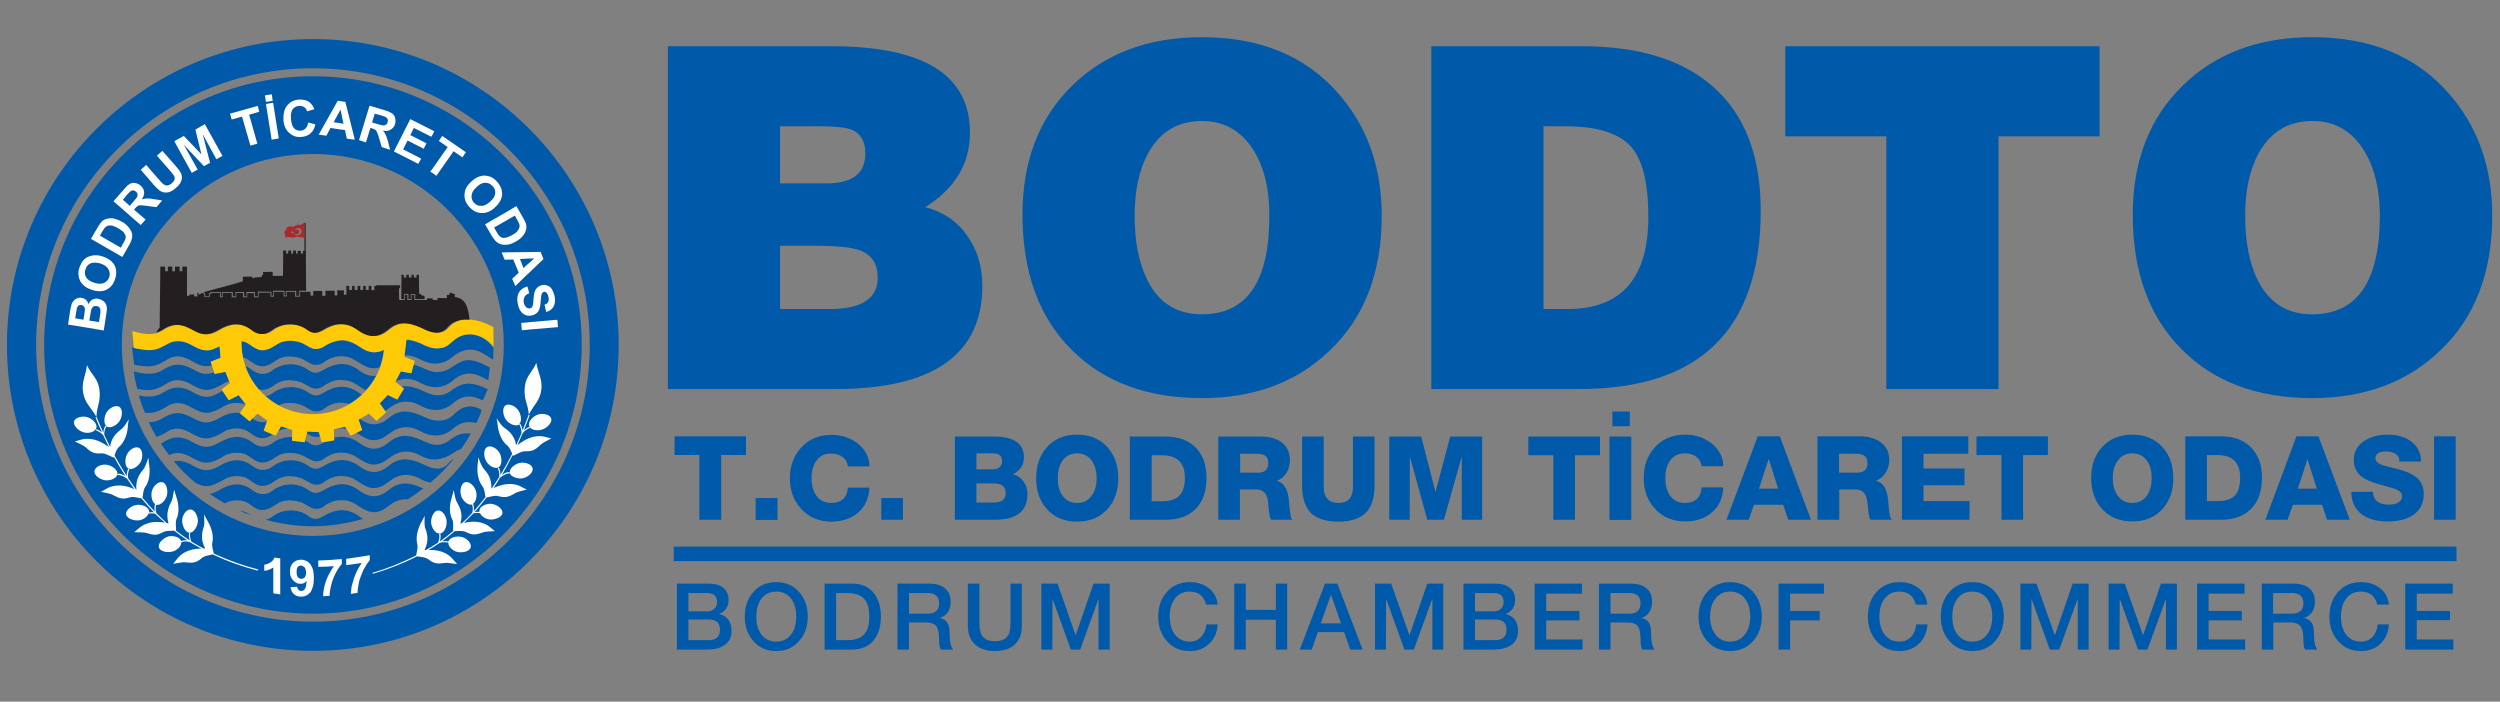
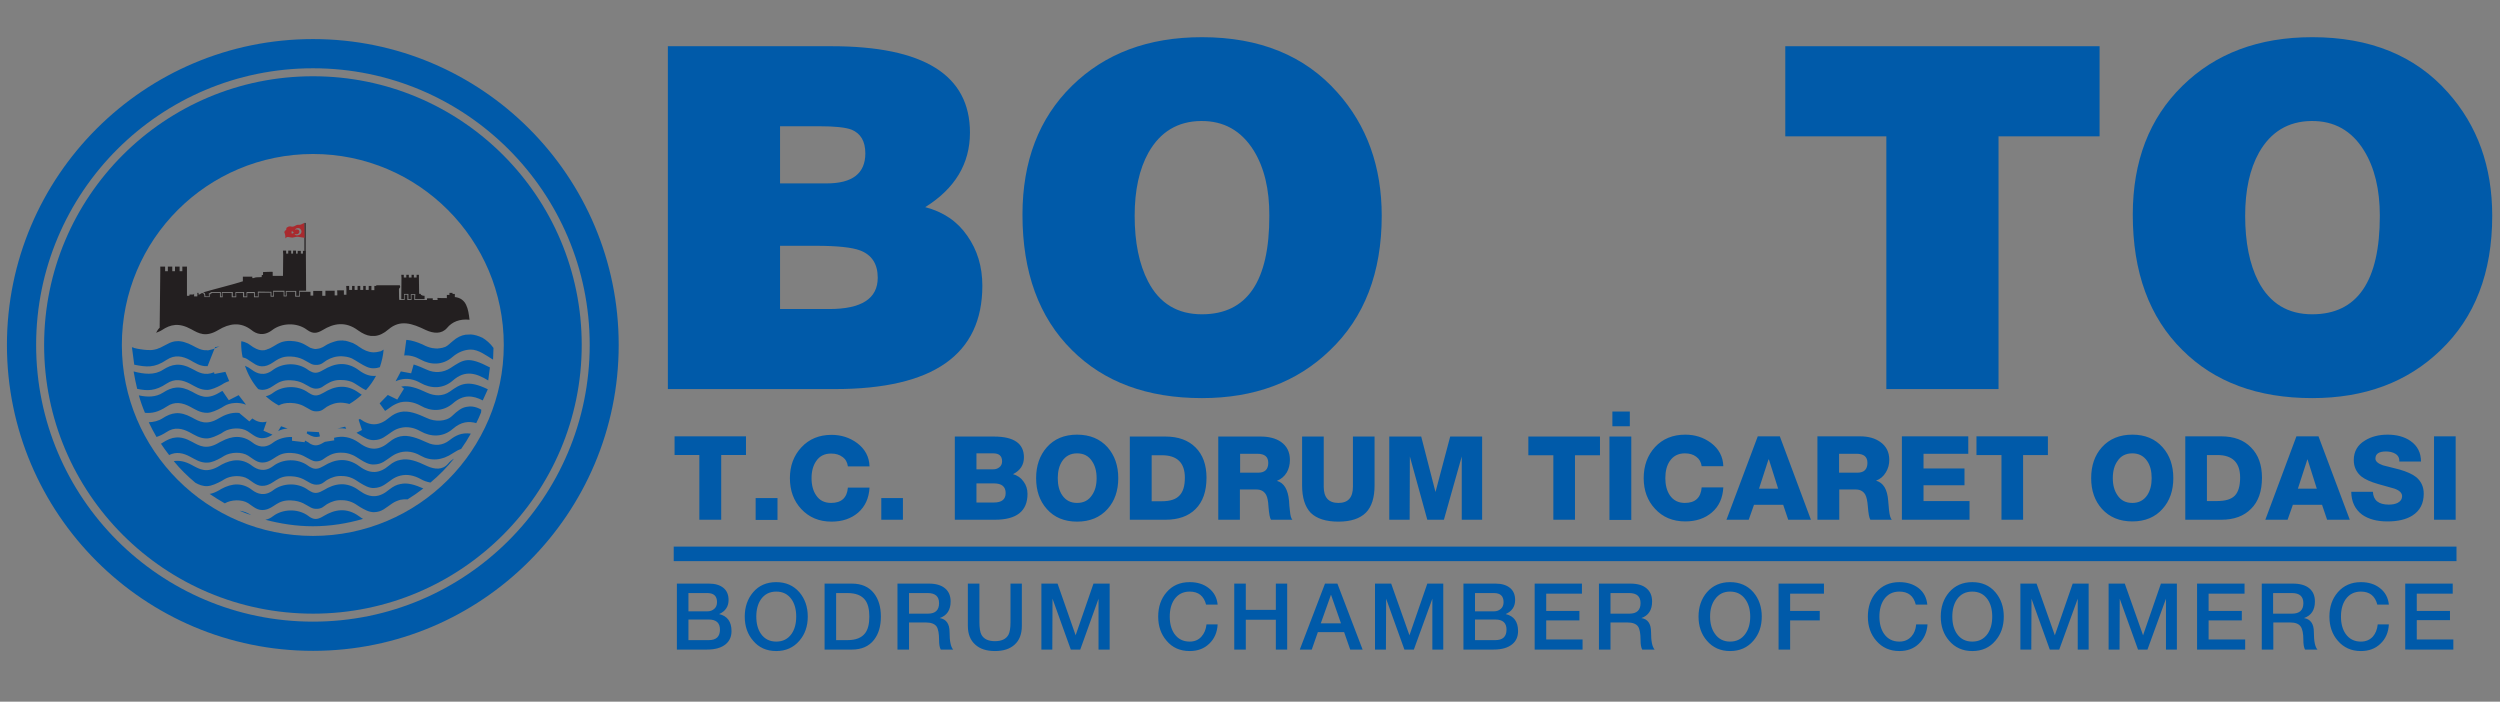
<svg xmlns="http://www.w3.org/2000/svg" version="1.2" viewBox="0 0 1190 334" width="1190" height="334">
  <rect x="0" y="0" width="1190" height="334" fill="#808080" stroke="none" />
  <title>Vektör Akıllı Nesnesi-ai</title>
  <style>
		.s0 { fill: #005aa9 } 
		.s1 { fill: #fefefe } 
		.s2 { fill: #feca07 } 
		.s3 { fill: #231f20 } 
		.s4 { fill: #a92a2e } 
	</style>
  <g id="katman 1">
    <g id="&lt;Group&gt;">
      <path id="&lt;Compound Path&gt;" fill-rule="evenodd" class="s0" d="m397.4 185.2h-79.5v-163.2h77.9q65.9 0 65.9 41.1 0 22.2-21.3 35.5 13 3.4 20 13.6 7.2 10.2 7.2 23.8 0 49.2-70.2 49.2zm-7.3-125.1h-18.8v27.2h22.2q18.4 0 18.4-14.3 0-8.6-6.6-11.3-4.3-1.6-15.2-1.6zm-1.8 56.9h-17v30.1h23.4q23.1 0 23.1-14.9 0-9.8-8.4-13-5.9-2.2-21.1-2.2z" />
      <path id="&lt;Compound Path&gt;" fill-rule="evenodd" class="s0" d="m572.1 17.7q41.2 0 64.5 26.3 21.1 23.6 21.1 58.7 0 40.6-24.7 64.1-23.5 22.7-60.9 22.7-39 0-61.9-22.9-23.5-23.3-23.5-64.4 0-38.2 23.5-61.3 23.6-23.2 61.9-23.2zm-0.5 39.9q-16.5 0.2-24.9 15-6.6 11.8-6.6 30.1 0 19 6.4 31.3 8.1 15.6 25.6 15.6 32.2 0 32.1-46.9 0.1-18.8-7.4-31-8.9-14.3-25.2-14.1z" />
-       <path id="&lt;Compound Path&gt;" fill-rule="evenodd" class="s0" d="m751.5 185.2h-70.2v-163.2h71.6q40.5 0 62.3 19.1 22.9 19.9 22.9 59.1 0 85-86.6 85zm-16.8-125.1v87h11.4q38.5 0 38.5-43.9 0-25-8.8-34-8.9-9.1-30.9-9.1z" />
      <path id="&lt;Path&gt;" class="s0" d="m849.8 64.9v-42.9h149.6v42.9h-48.1v120.3h-53.4v-120.3z" />
      <path id="&lt;Compound Path&gt;" fill-rule="evenodd" class="s0" d="m1100.6 17.7q41.3 0 64.6 26.3 21.1 23.6 21.1 58.7 0 40.6-24.7 64.1-23.6 22.7-61 22.7-38.9 0-61.8-22.9-23.6-23.3-23.6-64.4 0-38.2 23.6-61.3 23.6-23.2 61.8-23.2zm-0.4 39.9q-16.5 0.2-24.9 15-6.6 11.8-6.6 30.1 0 19 6.3 31.3 8.2 15.6 25.6 15.6 32.2 0 32.2-46.9 0-18.8-7.5-31-8.8-14.3-25.1-14.1z" />
      <path id="&lt;Compound Path&gt;" fill-rule="evenodd" class="s0" d="m1137.1 287.8h-5.5q-1.6-6.2-7.8-6.2-4.7 0-7.3 3.7-2.2 3.2-2.2 8.2 0 5 2.2 8.2 2.6 3.7 7.3 3.7 3.5 0 5.7-2.4 1.9-2.2 2.3-5.8h5.3q-0.3 5.7-4 9.2-3.6 3.5-9.3 3.5-6.8 0-11-4.9-4-4.6-4-11.5 0-7 4-11.6 4.2-4.8 11-4.8 5.4 0 9 2.8 3.8 2.9 4.3 7.9zm-60.5 21.4v-31.4h14.9q5.1 0 7.8 2.3 2.6 2.2 2.6 6.2 0 6.1-5.2 7.9c3.1 0.5 4.7 2.7 4.7 6.7q0 6.4 1.7 8.3h-5.9q-0.8-1.4-0.8-4.6 0-4.6-1.3-6.4-1.3-1.9-5-1.9h-8v12.9zm5.4-26.9v9.8h9q5.4 0 5.4-5 0-4.8-5.4-4.8zm-36.2 26.9v-31.4h22.6v4.8h-17.1v8.2h15.8v4.5h-15.8v9.1h17.4v4.8zm-42.1 0v-31.4h7.7l8.7 24.6 8.5-24.6h7.6v31.4h-5.2v-24.2l-8.8 24.2h-4.5l-8.7-24.2-0.1 24.2zm-42 0v-31.4h7.7l8.7 24.6 8.5-24.6h7.6v31.4h-5.2v-24.2l-8.8 24.2h-4.5l-8.7-24.2-0.1 24.2zm-22.9-32.1q6.9 0 11 4.8 4 4.7 4 11.6 0 6.9-4 11.5-4.1 4.9-11 4.9-6.8 0-11-4.9-4-4.6-4-11.5 0-6.9 4-11.6 4.2-4.8 11-4.8zm0 4.5q-4.7 0-7.3 3.7-2.2 3.2-2.2 8.2 0 5 2.2 8.2 2.6 3.7 7.3 3.7 4.7 0 7.3-3.7 2.2-3.2 2.2-8.2 0-5-2.2-8.2-2.6-3.7-7.3-3.7zm-21.4 6.2h-5.5q-1.5-6.2-7.8-6.2-4.7 0-7.3 3.7-2.2 3.2-2.2 8.2 0 5 2.2 8.2 2.6 3.7 7.3 3.7 3.5 0 5.7-2.4 2-2.2 2.3-5.8h5.4q-0.4 5.7-4.1 9.2-3.6 3.5-9.3 3.5-6.8 0-11-4.9-4-4.6-4-11.5 0-7 4-11.6 4.2-4.8 11-4.8 5.4 0 9.1 2.8 3.7 2.9 4.2 7.9zm-70.8 21.4v-31.4h21.6v4.8h-16.1v8.2h14.1v4.5h-14.1v13.9zm-23.1-32.1q6.9 0 11.1 4.8 4 4.7 4 11.6 0 6.9-4 11.5-4.2 4.9-11.1 4.9-6.8 0-11-4.9-4-4.6-4-11.5 0-6.9 4-11.6 4.2-4.8 11-4.8zm0 4.5q-4.6 0-7.2 3.7-2.3 3.2-2.3 8.2 0 5 2.3 8.2 2.6 3.7 7.2 3.7 4.7 0 7.3-3.7 2.3-3.2 2.3-8.2 0-5-2.3-8.2-2.6-3.7-7.3-3.7zm-62.4 27.6v-31.4h15q5.1 0 7.7 2.3 2.6 2.2 2.6 6.2 0 6.1-5.1 7.9c3.1 0.5 4.6 2.7 4.6 6.7q0 6.4 1.7 8.3h-5.9q-0.8-1.4-0.8-4.6 0-4.6-1.2-6.4-1.4-1.9-5-1.9h-8.1v12.9zm5.5-26.9v9.8h9q5.3 0 5.3-5 0-4.8-5.4-4.8zm-36.1 26.9v-31.4h22.5v4.8h-17v8.2h15.8v4.5h-15.8v9.1h17.3v4.8zm-33.9 0v-31.4h15.3q4.3 0 6.8 2 2.5 2 2.5 5.8 0 4.7-4.5 6.7c3.9 0.9 5.9 3.6 5.9 8.1q0 3.9-2.7 6.2-3.1 2.6-8.9 2.6zm5.5-14.3v9.8h9.7q5.3 0 5.3-5 0-4.8-5.3-4.8zm0-12.6v8.7h9q2 0 3.3-1.2 1.3-1.1 1.3-3.2 0-4.3-4.6-4.3zm-47.6 26.9v-31.4h7.7l8.7 24.6 8.5-24.6h7.6v31.4h-5.2v-24.2l-8.8 24.2h-4.5l-8.7-24.2-0.1 24.2zm-35.8 0l12-31.4h5.9l12 31.4h-5.9l-2.9-8.3h-12.5l-2.9 8.3zm14.8-26l-4.8 13.5h9.6l-4.7-13.5zm-46 26v-31.4h5.5v12.5h14.3v-12.5h5.4v31.4h-5.4v-14.2h-14.3v14.2zm-7.9-21.4h-5.5q-1.6-6.2-7.8-6.2-4.7 0-7.3 3.7-2.2 3.2-2.2 8.2 0 5 2.2 8.2 2.6 3.7 7.3 3.7 3.5 0 5.6-2.4 2-2.2 2.4-5.8h5.3q-0.3 5.7-4 9.2-3.6 3.5-9.3 3.5-6.9 0-11-4.9-4-4.6-4-11.5 0-7 4-11.6 4.1-4.8 11-4.8 5.4 0 9 2.8 3.8 2.9 4.3 7.9zm-83.9 21.4v-31.4h7.7l8.6 24.6 8.5-24.6h7.7v31.4h-5.3v-24.2l-8.7 24.2h-4.5l-8.7-24.2-0.1 24.2zm-35-11.3v-20.1h5.5v18.3q0 4.3 1 6.1 1.7 3 6.4 3 4.7 0 6.4-3 1-1.8 1-6.1v-18.3h5.4v20.1q0 5.9-3.5 9-3.3 3-9.3 3-6 0-9.3-3-3.6-3.1-3.6-9zm-33.5 11.3v-31.4h15q5 0 7.7 2.3 2.6 2.2 2.6 6.2 0 6.1-5.2 7.9c3.1 0.5 4.7 2.7 4.7 6.7q0 6.4 1.7 8.3h-5.9q-0.8-1.4-0.8-4.6 0-4.6-1.2-6.4-1.4-1.9-5.1-1.9h-8v12.9zm5.5-26.9v9.8h9q5.3 0 5.3-5 0-4.8-5.4-4.8zm-40.2 26.9v-31.4h13q6.9 0 10.5 4.6 3.3 4.2 3.3 11.1 0 6.9-3.3 11.1-3.6 4.6-10.5 4.6zm5.5-26.9v22.4h5.4q5.9 0 8.4-3.3 2-2.6 2-7.9 0-5.3-2-7.9-2.5-3.3-8.4-3.3zm-28.5-5.2q6.8 0 11 4.8 4 4.7 4 11.6 0 6.9-4 11.5-4.2 4.9-11 4.9-6.9 0-11-4.9-4-4.6-4-11.5 0-6.9 4-11.6 4.1-4.8 11-4.8zm0 4.5q-4.7 0-7.3 3.7-2.2 3.2-2.2 8.2 0 5 2.2 8.2 2.6 3.7 7.3 3.7 4.7 0 7.3-3.7 2.2-3.2 2.2-8.2 0-5-2.2-8.2-2.6-3.7-7.3-3.7zm-47.3 27.6v-31.4h15.3q4.3 0 6.8 2 2.5 2 2.5 5.8 0 4.7-4.5 6.7c3.9 0.9 5.9 3.6 5.9 8.1q0 3.9-2.7 6.2-3.1 2.6-8.9 2.6zm5.5-14.3v9.8h9.7q5.3 0 5.3-5 0-4.8-5.3-4.8zm0-12.6v8.7h9q2 0 3.3-1.2 1.3-1.1 1.3-3.2 0-4.3-4.6-4.3zm830.9-74.6h10.3v39.7h-10.3zm-39.4 26.4h10.3q0.3 6.1 7.6 6.1 2.6 0 4.3-0.9 2-1.1 2-3.1 0-2.3-3.6-3.6l-7.8-2.2q-5.3-1.5-8-3.6-3.6-3-3.6-7.8 0-6.1 5.3-9.3 4.5-2.8 10.8-2.8 6.6 0 10.9 3 5 3.5 5 9.8h-10.3q0.1-2.5-1.9-3.7-1.8-1.1-4.5-1.1-5 0-5 3.4 0 1.9 3.6 3.2 4 1 7.9 2 5.2 1.5 7.9 3.6 3.6 3 3.6 7.9 0 7-5.4 10.4-4.4 2.8-11.9 2.8-7.4 0-12-3.2-5.1-3.8-5.2-10.9zm-40.9 13.3l14.8-39.7h10.5l14.9 39.7h-10.8l-2.4-7.1h-13.9l-2.5 7.1zm20-28.7l-4.5 13.9h9l-4.4-13.9zm-58.1 28.7v-39.7h17.1q9.1 0 14.2 5.3 5.2 5.2 5.2 14.4 0 9.7-5.2 14.8-5.1 5.2-14.2 5.2zm10.3-30.8v21.9h4.9q5.9 0 8.4-2.6 2.5-2.6 2.5-8.6 0-10.7-10.9-10.7zm-55.1 11q0-9 5.1-14.7 5.4-6 14.5-6 9.1 0 14.4 6 5.1 5.7 5.1 14.7 0 8.9-5.1 14.6-5.3 6-14.4 6-9.1 0-14.5-6-5.1-5.7-5.1-14.6zm10.3 0q0 4.9 2.2 8.1 2.4 3.7 7.1 3.7 4.6 0 7.1-3.7 2.1-3.2 2.1-8.1 0-5-2.1-8.1-2.5-3.7-7.1-3.7-4.7 0-7.1 3.7-2.2 3.1-2.2 8.1zm-30.9-19.9v8.9h-11.8v30.8h-10.3v-30.8h-11.9v-8.9zm-69.5 39.7v-39.7h31.6v8.3h-21.3v7h19.5v8h-19.5v7.5h21.9v8.9zm-40.2 0v-39.7h20.3q5.8 0 9.5 2.6 4.4 3 4.4 8.6 0 3.3-1.6 5.9-1.7 2.9-4.7 4c3.5 1 5.4 4.1 5.8 9.7q0.2 2.2 0.4 4.5 0.4 3.5 1.3 4.4h-10.2q-0.8-1.2-1.2-6.3-0.3-3.9-1.2-5.6-1.4-2.5-4.6-2.5h-7.8v14.4zm10.3-31.4v9h8.7q4.8 0 4.8-4.7 0-4.3-5.2-4.3zm-53.6 31.4l14.9-39.7h10.5l14.8 39.7h-10.8l-2.4-7.1h-13.9l-2.5 7.1zm20-28.7l-4.5 13.9h9.1l-4.4-13.9zm-21.5 3.2h-10.3q-0.4-2.9-2.6-4.5-2.1-1.6-5.4-1.6-4.7 0-7.2 3.7-2.1 3.1-2.1 8.1 0 4.9 2.1 8.1 2.5 3.7 7.2 3.7 7.4 0 8-7.4h10.3q-0.4 7.6-5.4 11.9-5 4.3-12.7 4.3-8.9 0-14.4-6-5.4-5.8-5.4-14.6 0-8.9 5.4-14.8 5.5-5.9 14.4-5.9 6.9 0 12.2 3.9 5.7 4.3 5.9 11.1zm-44.5-19h-8.3v-7h8.3zm-9.7 4.9h10.4v39.7h-10.4zm-4.5 0v8.9h-11.9v30.7h-10.3v-30.7h-11.9v-8.9zm-100.3 39.6v-39.6h15.2l6.8 26.4 7-26.4h15.2v39.6h-9.7v-30.1l-8.5 30.1h-7.9l-8.3-30.1-0.1 30.1zm-7-39.6v23.2q0 8.8-4.1 13-4.3 4.3-13.1 4.3-8.9 0-13.2-4.2-4.1-4.3-4.1-13.1v-23.2h10.3v23.9q0 7.7 7 7.7 6.9 0 6.9-7.7v-23.9zm-74.4 39.6v-39.6h20.2q5.9 0 9.6 2.5 4.3 3 4.3 8.6 0 3.4-1.5 6-1.7 2.8-4.7 4c3.4 0.9 5.3 4.1 5.8 9.6q0.1 2.3 0.4 4.6 0.3 3.5 1.2 4.3h-10.2q-0.8-1.1-1.2-6.3-0.2-3.8-1.1-5.5-1.4-2.6-4.6-2.6h-7.9v14.4zm10.4-31.4v9h8.6q4.8 0 4.8-4.7 0-4.3-5.2-4.3zm-52.5 31.4v-39.6h17q9.1 0 14.3 5.2 5.2 5.2 5.2 14.4 0 9.7-5.2 14.9-5.1 5.1-14.3 5.1zm10.4-30.7v21.9h4.8q5.9 0 8.4-2.7 2.6-2.6 2.6-8.5 0-10.7-11-10.7zm-55 10.9q0-8.9 5.1-14.7 5.3-6 14.4-6 9.1 0 14.5 6 5.1 5.8 5.1 14.7 0 9-5.1 14.7-5.4 6-14.5 6-9.1 0-14.4-6-5.1-5.7-5.1-14.7zm10.3 0q0 5 2.1 8.1 2.5 3.7 7.1 3.7 4.7 0 7.1-3.7 2.2-3.1 2.2-8.1 0-4.9-2.2-8.1-2.4-3.7-7.1-3.7-4.6 0-7.1 3.7-2.1 3.2-2.1 8.1zm-49 19.8v-39.6h18.6q14.3 0 14.3 9.9 0 5.4-5.2 8 3.2 0.9 5 3.5 1.9 2.5 1.9 5.9 0 12.3-15.5 12.3zm10.3-17.3v9.1h8.3q5.6 0 5.6-4.5 0-4.6-5.6-4.6zm0-14.3v7.6h8q1.6 0 2.8-0.9 1.4-1 1.4-2.9 0-3.8-4.2-3.8zm-45.3 21.3h10.3v10.3h-10.3zm-5.6-15.1h-10.3q-0.4-3-2.6-4.5-2.1-1.6-5.4-1.6-4.7 0-7.1 3.6-2.2 3.2-2.2 8.1 0 5 2.2 8.2 2.4 3.6 7.1 3.6 7.4 0 8-7.3h10.3q-0.4 7.5-5.4 11.9-5 4.3-12.7 4.3-8.8 0-14.4-6-5.4-5.8-5.4-14.7 0-8.8 5.5-14.7 5.5-5.9 14.3-5.9 6.9 0 12.2 3.9 5.7 4.3 5.9 11.1zm-54.2 15.1h10.4v10.4h-10.4zm-4.6-29.4v8.9h-11.8v30.8h-10.4v-30.8h-11.8v-8.9zm814.2 59.4h-848.6v-6.9h848.6zm-24.4 42.1v-31.4h22.6v4.8h-17.1v8.2h15.8v4.4h-15.8v9.2h17.4v4.8z" />
-       <path id="&lt;Compound Path&gt;" fill-rule="evenodd" class="s0" d="m98.8 174.3c-3.5 0.2-6-1.6-8.3-2.9-3.6-1.9-7.3-2.7-11.2-0.1-5.9 4-9.7 3.4-15.4 2.3-0.4-2.8-0.7-5.6-1.1-8.3q0.4 0.1 0.9 0.2 0 0.1 0 0.1 1.5 0.4 2.9 0.6 1.1 0.2 2.2 0.3 0.6 0.1 1.3 0.1 0.3 0 0.6 0 0.8 0.1 1.6 0 0.1 0 0.1 0c0.7-0.1 1.3-0.2 2-0.4 0.3 0 0.6-0.2 0.8-0.3q0.6-0.2 1.1-0.4c1-0.5 2.1-1.1 3.3-1.7 1.6-0.9 3.2-1.4 4.7-1.4 0.9-0.1 1.7 0.1 2.5 0.2q0.9 0.2 1.9 0.6 0.5 0.1 0.9 0.3 0.9 0.4 1.9 0.9c2.3 1.2 4.4 2.5 7.1 2.3 0.1 0 0.2 0.1 0.3 0.1 0.3 0 0.5-0.2 0.8-0.2q0.6-0.1 1.3-0.3c0.3-0.1 0.7-0.2 1.1-0.4q0.3-0.1 0.7-0.3c0.6-0.3 1.1-0.5 1.7-0.8l0.5 5.5-4.7 1.9 0.6 1.7c-0.8 0.2-1.5 0.4-2.1 0.4zm10.3 7.1c-0.9 0.3-1.7 0.6-2.4 1q-0.6 0.4-1.3 0.8c-2.2 1.2-4.7 2.3-6.6 2.4-3.5 0.1-6-1.7-8.3-2.9-3.6-1.9-7.3-2.7-11.2-0.1-5.4 3.6-9.1 3.5-14 2.5q-1-4.1-1.7-8.3c4.9 1.3 9.9 1.9 14-0.8 4.1-2.6 8-3.6 13.9-0.4 3.1 1.7 5.9 3.4 10.4 1.6l0.2 0.8 5.2-1zm7.9 11.1l-0.1 0.1c-3.1-1.3-7.5-1-10.2 0.7q-0.6 0.4-1.3 0.8c-2.2 1.2-4.7 2.3-6.6 2.4-3.5 0.1-6-1.7-8.3-2.9-3.6-1.9-7.3-2.7-11.1-0.1-4.1 2.7-7.1 3.3-10.4 3q-1.7-4-2.9-8.3c4.1 0.9 8.1 0.9 11.5-1.3 4.2-2.7 8-3.6 13.9-0.4 3.6 2 6.9 4 12.9 0.4q0.5-0.3 1-0.6 0.3-0.1 0.5-0.2l3 4.4 4.7-2.4zm-10 47.1q-3.7-2.1-7.2-4.5c1.4-0.2 2.8-0.8 4.6-1.8q0.5-0.3 1-0.6c5-2.7 10-3.1 14.7 0.6 2.3 1.7 5.8 3.2 10 0 4.3-3.3 11.5-3.9 16.7 0q0.6 0.4 1.2 0.7c2 1.1 3.7 0.7 6.1-0.7 5.2-3.2 10.9-4.3 16.9 0.2 5.2 3.8 9.6 3.5 14.3-0.5 1.8-1.4 3.5-2.3 5.3-2.6 3.4-0.8 7 0.4 10.9 2.1q-3.6 2.8-7.5 5.2c-1.2-0.1-2.3 0-3.4 0.2-1.4 0.4-2.7 0.9-4 1.8-3.2 2.1-4.7 4-8.6 4.1-2.4 0-4.5-1.2-6.7-2.5-1.4-0.9-2.5-1.7-3.7-2.2-1.8-0.8-3.5-1-4.6-1-3-0.2-5.3 0.7-7.4 1.9-1.4 0.9-2.4 2.3-5.1 2.2-1 0-1.7-0.2-2.5-0.6-2.3-1.1-4.3-3.2-9.5-3.4-6.8-0.3-7.9 3.8-12.6 4.5-3.3 0.5-5.1-1.4-7.8-3.2-3-1.9-8.1-1.7-11.1 0.1zm7 3.5c1.9 0.2 3.7 0.9 5.6 2.1-1.9-0.6-3.8-1.3-5.6-2.1zm12.3 4.3c1.2-0.2 2.4-0.7 3.8-1.8 4.3-3.2 11.5-3.8 16.7 0q0.6 0.5 1.2 0.8c2 1.1 3.7 0.7 6.1-0.8 5.2-3.1 10.9-4.2 16.9 0.2q0.9 0.7 1.8 1.2c-7.6 2.2-15.6 3.5-23.9 3.5-7.8 0-15.4-1.2-22.6-3.1zm-34.9-26c3.7 2 6.9 4 13 0.4q0.5-0.3 1-0.6c5-2.7 10-3.1 14.7 0.6 2.3 1.7 5.8 3.2 10 0 4.3-3.3 11.5-3.9 16.7 0 0.4 0.3 0.8 0.5 1.2 0.7 2 1.1 3.7 0.7 6.1-0.7 5.2-3.2 10.9-4.3 16.9 0.1 5.2 3.9 9.6 3.6 14.3-0.4 1.8-1.5 3.5-2.3 5.3-2.6 3.9-0.9 8 0.7 12.6 2.9 3.7 1.7 7.5 2 10.1-1.1 0.8-1 1.8-1.8 2.8-2.4-3.4 4.2-7.1 8-11.2 11.4-1.6-0.3-3.2-0.8-4.7-1.7-3.1-1.7-6.4-2.4-9.6-1.6q-2.1 0.5-4 1.8c-3.2 2.2-4.7 3.9-8.6 4.1-2.4 0.1-4.5-1.2-6.7-2.5-1.4-0.9-2.5-1.7-3.7-2.2-1.8-0.8-3.5-1-4.6-1-3-0.2-5.3 0.7-7.4 1.9-1.4 0.9-2.4 2.3-5.1 2.2-1 0-1.7-0.3-2.5-0.6-2.3-1.1-4.3-3.2-9.5-3.4-6.8-0.3-7.9 3.8-12.6 4.5-3.3 0.5-5.1-1.4-7.8-3.2-3.1-2-8.4-1.7-11.4 0.2q-0.6 0.4-1.3 0.8c-2.3 1.2-4.7 2.3-6.7 2.4-2.2 0.1-4.1-0.7-5.7-1.6-3.7-3.1-7.2-6.5-10.3-10.3 2.5-0.4 5.3 0 8.7 1.9zm-14.8-10.2c0.3-0.2 0.7-0.3 1-0.6 4.1-2.6 7.9-3.6 13.8-0.3 3.7 2 6.9 4 13 0.3q0.5-0.2 1-0.5c5-2.7 10-3.1 14.7 0.5 2.3 1.8 5.8 3.3 10 0 2.3-1.7 5.6-2.7 8.9-2.6v1.8l6 0.7 0.2-0.8c0.6 0.3 1.1 0.6 1.6 0.9q0.6 0.5 1.2 0.8c2 1 3.7 0.7 6.1-0.8q0.3-0.1 0.6-0.3l4.4-0.7-0.1-1.2c3.8-1 7.8-0.6 12 2.4 5.2 3.9 9.6 3.6 14.3-0.4 1.8-1.5 3.5-2.3 5.3-2.7 3.9-0.8 8 0.8 12.6 2.9 3.7 1.8 7.5 1.5 10.7-1 2.9-2.3 5.8-3.8 10.2-3.2q-2.1 3.8-4.6 7.3c-1.2 0.4-2.4 1-3.9 2-5.3 3.6-10.6 3.9-15.4 1.2-3.1-1.8-6.4-2.4-9.6-1.6-1.4 0.4-2.7 0.9-4 1.8-3.2 2.1-4.7 3.9-8.6 4-2.4 0.1-4.5-1.1-6.7-2.5-1.4-0.8-2.5-1.7-3.7-2.1-1.8-0.8-3.5-1-4.6-1-3-0.2-5.3 0.6-7.4 1.9-1.4 0.8-2.4 2.2-5.1 2.2-1 0-1.7-0.3-2.5-0.7-2.3-1-4.3-3.1-9.5-3.3-6.8-0.3-7.9 3.8-12.6 4.5-3.3 0.5-5.1-1.5-7.8-3.2-3.1-2-8.4-1.7-11.4 0.1q-0.6 0.4-1.3 0.8c-2.3 1.3-4.7 2.4-6.7 2.4-3.4 0.2-6-1.7-8.2-2.8-3.3-1.8-6.6-2.5-10-0.8-1.4-1.8-2.7-3.6-3.9-5.4zm139-19.2c-4.8 4.1-10.6 3.9-15.4 1.1-3.1-1.7-6.4-2.3-9.6-1.6q-2.1 0.6-4 1.8c-1.3 0.9-2.3 1.7-3.3 2.3l-2.6-3.6 3.9-4 4.5 2.2 3.2-5.2-1.3-1c3.8-0.7 7.7 0.8 12.2 2.9 3.7 1.7 7.6 1.8 10.9-0.5 5-3.6 8.5-5.8 18.1-1.1l-2.4 5.3c-4.7-2.4-9.2-3-14.2 1.4zm-15.4-9.7c-3.1-1.8-6.4-2.4-9.6-1.6q-1.2 0.3-2.3 0.8l2.5-4.7 4.9 0.9 1.2-4.2c2 0.6 4.1 1.5 6.3 2.5 3.7 1.7 7.8 1.4 11.2-0.8 6.4-4.2 8.4-5.7 18.8-0.3-0.3 1.7-0.5 4.5-0.8 6.2-5.6-3.4-10.9-5.2-16.8 0-4.8 4.2-10.6 3.9-15.4 1.2zm26.5 19.1c-3.6-1-7.2-0.7-11.1 2.7-4.8 4.2-10.6 3.9-15.4 1.2-3.1-1.8-6.4-2.4-9.6-1.6q-2.1 0.5-4 1.8c-3.2 2.1-4.7 3.9-8.6 4-2.4 0.1-4.5-1.1-6.7-2.5-0.6-0.3-1.1-0.7-1.6-1l2.6-1.3-1.6-4.9 0.6-0.4c5.1 3.7 9.4 3.3 14-0.6 1.8-1.5 3.5-2.3 5.3-2.7 3.9-0.8 8 0.8 12.6 2.9 3.7 1.8 9.1 1.8 12-1 2.5-2.4 4.5-3.9 6.7-4.3 1.9-0.4 4.2-0.4 7.2 1.3l-0.1 1.3c-0.7 1.8-1.5 3.5-2.3 5.1zm-96.6-14.5c4.3-3.2 11.5-3.8 16.7 0q0.6 0.4 1.2 0.7c2 1.1 3.7 0.7 6.1-0.7 5.2-3.2 10.9-4.3 16.9 0.2 0.4 0.3 0.8 0.5 1.2 0.8q-2.7 2.5-5.9 4.4c-1.3-0.4-2.5-0.5-3.3-0.6-3-0.2-5.3 0.7-7.4 1.9-1.4 0.9-2.4 2.3-5.1 2.2-1 0-1.7-0.2-2.5-0.6-2.3-1.1-4.3-3.2-9.5-3.4-2.6-0.1-4.4 0.4-5.8 1.2-2.3-1.2-4.3-2.7-6.2-4.4 1.1-0.2 2.3-0.7 3.6-1.7zm6.8 17.1c-1.9 0.1-3.3 0.6-4.5 1.2l1.4-2.3zm15.4 3.7c-0.5 0.2-1.1 0.3-1.8 0.3-1 0-1.8-0.3-2.5-0.6-0.7-0.3-1.3-0.7-2-1.1l0.2-0.9 5.6 0.3zm12.5-3.6c-0.7-0.1-1.3-0.2-1.9-0.2-0.9-0.1-1.6 0-2.4 0.1l3.8-0.9zm-41.9-18.9c-2.8-3.2-4.9-7-6.3-11.1q1.7 0.7 3.4 2c2.3 1.7 5.8 3.2 9.9 0 4.4-3.3 11.6-3.9 16.8 0 0.4 0.3 0.8 0.5 1.2 0.7 2 1.1 3.7 0.7 6-0.7 5.3-3.2 10.9-4.3 16.9 0.1 2.9 2.2 5.6 3 8.2 2.7q-2 3.7-4.8 6.8c-1-0.4-2-1-3-1.7-1.4-0.8-2.5-1.7-3.7-2.2-1.8-0.7-3.5-0.9-4.7-0.9-3-0.2-5.2 0.6-7.3 1.9-1.5 0.8-2.5 2.2-5.1 2.2-1 0-1.8-0.3-2.5-0.6-2.3-1.1-4.4-3.2-9.6-3.4-6.8-0.3-7.8 3.8-12.5 4.5-1.1 0.2-2 0-2.9-0.3zm52.5 11.8q0 0 0 0zm-104.6 4c2.3-0.1 4.6-0.6 6.6-1.9 4.2-2.7 8-3.6 13.9-0.4 3.7 2 6.9 4 12.9 0.4q0.5-0.3 1.1-0.6c2.9-1.6 5.9-2.3 8.8-1.9l-0.1 0.1 4.7 3.9 1.4-1.4c1.7 1.2 4 2.3 6.8 1.5l-1.5 4.3 4.3 1.9c-1.1 0.7-2.3 1.4-3.9 1.6-3.3 0.5-5.1-1.4-7.9-3.2-3.1-2-8.3-1.7-11.4 0.2q-0.6 0.4-1.2 0.8c-2.3 1.2-4.7 2.3-6.7 2.4-3.5 0.1-6-1.7-8.3-2.9-3.6-1.9-7.3-2.7-11.1-0.1-1.7 1.1-3.2 1.8-4.7 2.3q-2-3.4-3.7-7zm47.2-37.5c0.9 0.6 1.8 1.2 2.6 1.8q0.3 0.2 0.6 0.3 0.4 0.2 0.7 0.4 0.6 0.3 1.3 0.5 0.4 0.1 1 0.2 0.7 0.1 1.4 0c0.1 0 0.2 0 0.3 0 0.3-0.1 0.5-0.2 0.8-0.2q0.2-0.1 0.4-0.2c2.5-0.7 4.1-2.4 6.8-3.4 1.2-0.4 2.6-0.7 4.6-0.6 5.2 0.2 7.1 2.2 9.3 3.3q0 0 0.1 0c0.3 0.1 0.6 0.2 0.9 0.3q0 0 0.1 0 1.1 0.4 2.3 0.1c2-0.2 3.3-1.3 4.5-2 1.1-0.6 2.2-1 3.5-1.4q0.7-0.2 1.5-0.4 0.6-0.1 1.2-0.1 0.1 0 0.2 0 1-0.1 2 0.1 0.2 0 0.3 0 0.6 0.1 1.2 0.3 0.8 0.2 1.8 0.6 0.3 0.1 0.6 0.2 0.5 0.2 0.9 0.5 1 0.5 1.9 1.2c2.4 1.7 4.5 2.6 6.7 2.7 0.1 0 0.3 0.1 0.5 0q0.1 0 0.1 0 1.1 0 2.2-0.3c0.2-0.1 0.5-0.1 0.7-0.1 0.6-0.3 1.1-0.5 1.6-0.9-0.2 2.9-0.9 5.7-1.8 8.4-0.9 0.3-1.8 0.5-3 0.5-2.3 0.1-4.4-1.2-6.6-2.5-1.4-0.8-2.5-1.6-3.7-2.2-1.8-0.8-3.5-0.9-4.7-1-3-0.1-5.2 0.7-7.3 1.9-1.5 0.9-2.5 2.3-5.1 2.2-1 0-1.8-0.2-2.5-0.6-2.3-1.1-4.4-3.2-9.6-3.4-6.8-0.2-7.8 3.9-12.5 4.6-3.3 0.5-5.1-1.5-7.9-3.2-0.7-0.5-1.5-0.8-2.4-1q-0.7-3.2-0.7-6.7 0-0.5 0.1-1 1.5 0.3 3.1 1.1zm103.7-4.2q0.3 0 0.5 0 0.9-0.1 1.9-0.1c1.8 0.1 3.7 0.7 5.6 1.6 1.8 1.1 3.6 2.6 5.2 4.8-0.1 1.7-0.1 3.9-0.2 5.6-3.2-1.9-6.9-4.9-10.8-4.8-2.9 0.1-5.8 1.2-8.5 3.5-4.7 4.1-10.5 3.9-15.3 1.2-2.5-1.4-5.1-2.1-7.7-1.9l1-7.4h0.3c2.3 0.2 4.8 1 7.5 2.2 1.5 0.8 3 1.4 4.6 1.7q0.1 0 0.2 0 1.1 0.2 2.2 0.2 0.4-0.1 0.8-0.1 0.1 0 0.1 0c1-0.1 1.9-0.3 2.9-0.7 1.3-0.6 2.4-1.9 3.6-2.8 1.9-1.7 4-2.7 6.1-3z" />
+       <path id="&lt;Compound Path&gt;" fill-rule="evenodd" class="s0" d="m98.8 174.3c-3.5 0.2-6-1.6-8.3-2.9-3.6-1.9-7.3-2.7-11.2-0.1-5.9 4-9.7 3.4-15.4 2.3-0.4-2.8-0.7-5.6-1.1-8.3q0.4 0.1 0.9 0.2 0 0.1 0 0.1 1.5 0.4 2.9 0.6 1.1 0.2 2.2 0.3 0.6 0.1 1.3 0.1 0.3 0 0.6 0 0.8 0.1 1.6 0 0.1 0 0.1 0c0.7-0.1 1.3-0.2 2-0.4 0.3 0 0.6-0.2 0.8-0.3q0.6-0.2 1.1-0.4c1-0.5 2.1-1.1 3.3-1.7 1.6-0.9 3.2-1.4 4.7-1.4 0.9-0.1 1.7 0.1 2.5 0.2q0.9 0.2 1.9 0.6 0.5 0.1 0.9 0.3 0.9 0.4 1.9 0.9c2.3 1.2 4.4 2.5 7.1 2.3 0.1 0 0.2 0.1 0.3 0.1 0.3 0 0.5-0.2 0.8-0.2q0.6-0.1 1.3-0.3c0.3-0.1 0.7-0.2 1.1-0.4q0.3-0.1 0.7-0.3c0.6-0.3 1.1-0.5 1.7-0.8c-0.8 0.2-1.5 0.4-2.1 0.4zm10.3 7.1c-0.9 0.3-1.7 0.6-2.4 1q-0.6 0.4-1.3 0.8c-2.2 1.2-4.7 2.3-6.6 2.4-3.5 0.1-6-1.7-8.3-2.9-3.6-1.9-7.3-2.7-11.2-0.1-5.4 3.6-9.1 3.5-14 2.5q-1-4.1-1.7-8.3c4.9 1.3 9.9 1.9 14-0.8 4.1-2.6 8-3.6 13.9-0.4 3.1 1.7 5.9 3.4 10.4 1.6l0.2 0.8 5.2-1zm7.9 11.1l-0.1 0.1c-3.1-1.3-7.5-1-10.2 0.7q-0.6 0.4-1.3 0.8c-2.2 1.2-4.7 2.3-6.6 2.4-3.5 0.1-6-1.7-8.3-2.9-3.6-1.9-7.3-2.7-11.1-0.1-4.1 2.7-7.1 3.3-10.4 3q-1.7-4-2.9-8.3c4.1 0.9 8.1 0.9 11.5-1.3 4.2-2.7 8-3.6 13.9-0.4 3.6 2 6.9 4 12.9 0.4q0.5-0.3 1-0.6 0.3-0.1 0.5-0.2l3 4.4 4.7-2.4zm-10 47.1q-3.7-2.1-7.2-4.5c1.4-0.2 2.8-0.8 4.6-1.8q0.5-0.3 1-0.6c5-2.7 10-3.1 14.7 0.6 2.3 1.7 5.8 3.2 10 0 4.3-3.3 11.5-3.9 16.7 0q0.6 0.4 1.2 0.7c2 1.1 3.7 0.7 6.1-0.7 5.2-3.2 10.9-4.3 16.9 0.2 5.2 3.8 9.6 3.5 14.3-0.5 1.8-1.4 3.5-2.3 5.3-2.6 3.4-0.8 7 0.4 10.9 2.1q-3.6 2.8-7.5 5.2c-1.2-0.1-2.3 0-3.4 0.2-1.4 0.4-2.7 0.9-4 1.8-3.2 2.1-4.7 4-8.6 4.1-2.4 0-4.5-1.2-6.7-2.5-1.4-0.9-2.5-1.7-3.7-2.2-1.8-0.8-3.5-1-4.6-1-3-0.2-5.3 0.7-7.4 1.9-1.4 0.9-2.4 2.3-5.1 2.2-1 0-1.7-0.2-2.5-0.6-2.3-1.1-4.3-3.2-9.5-3.4-6.8-0.3-7.9 3.8-12.6 4.5-3.3 0.5-5.1-1.4-7.8-3.2-3-1.9-8.1-1.7-11.1 0.1zm7 3.5c1.9 0.2 3.7 0.9 5.6 2.1-1.9-0.6-3.8-1.3-5.6-2.1zm12.3 4.3c1.2-0.2 2.4-0.7 3.8-1.8 4.3-3.2 11.5-3.8 16.7 0q0.6 0.5 1.2 0.8c2 1.1 3.7 0.7 6.1-0.8 5.2-3.1 10.9-4.2 16.9 0.2q0.9 0.7 1.8 1.2c-7.6 2.2-15.6 3.5-23.9 3.5-7.8 0-15.4-1.2-22.6-3.1zm-34.9-26c3.7 2 6.9 4 13 0.4q0.5-0.3 1-0.6c5-2.7 10-3.1 14.7 0.6 2.3 1.7 5.8 3.2 10 0 4.3-3.3 11.5-3.9 16.7 0 0.4 0.3 0.8 0.5 1.2 0.7 2 1.1 3.7 0.7 6.1-0.7 5.2-3.2 10.9-4.3 16.9 0.1 5.2 3.9 9.6 3.6 14.3-0.4 1.8-1.5 3.5-2.3 5.3-2.6 3.9-0.9 8 0.7 12.6 2.9 3.7 1.7 7.5 2 10.1-1.1 0.8-1 1.8-1.8 2.8-2.4-3.4 4.2-7.1 8-11.2 11.4-1.6-0.3-3.2-0.8-4.7-1.7-3.1-1.7-6.4-2.4-9.6-1.6q-2.1 0.5-4 1.8c-3.2 2.2-4.7 3.9-8.6 4.1-2.4 0.1-4.5-1.2-6.7-2.5-1.4-0.9-2.5-1.7-3.7-2.2-1.8-0.8-3.5-1-4.6-1-3-0.2-5.3 0.7-7.4 1.9-1.4 0.9-2.4 2.3-5.1 2.2-1 0-1.7-0.3-2.5-0.6-2.3-1.1-4.3-3.2-9.5-3.4-6.8-0.3-7.9 3.8-12.6 4.5-3.3 0.5-5.1-1.4-7.8-3.2-3.1-2-8.4-1.7-11.4 0.2q-0.6 0.4-1.3 0.8c-2.3 1.2-4.7 2.3-6.7 2.4-2.2 0.1-4.1-0.7-5.7-1.6-3.7-3.1-7.2-6.5-10.3-10.3 2.5-0.4 5.3 0 8.7 1.9zm-14.8-10.2c0.3-0.2 0.7-0.3 1-0.6 4.1-2.6 7.9-3.6 13.8-0.3 3.7 2 6.9 4 13 0.3q0.5-0.2 1-0.5c5-2.7 10-3.1 14.7 0.5 2.3 1.8 5.8 3.3 10 0 2.3-1.7 5.6-2.7 8.9-2.6v1.8l6 0.7 0.2-0.8c0.6 0.3 1.1 0.6 1.6 0.9q0.6 0.5 1.2 0.8c2 1 3.7 0.7 6.1-0.8q0.3-0.1 0.6-0.3l4.4-0.7-0.1-1.2c3.8-1 7.8-0.6 12 2.4 5.2 3.9 9.6 3.6 14.3-0.4 1.8-1.5 3.5-2.3 5.3-2.7 3.9-0.8 8 0.8 12.6 2.9 3.7 1.8 7.5 1.5 10.7-1 2.9-2.3 5.8-3.8 10.2-3.2q-2.1 3.8-4.6 7.3c-1.2 0.4-2.4 1-3.9 2-5.3 3.6-10.6 3.9-15.4 1.2-3.1-1.8-6.4-2.4-9.6-1.6-1.4 0.4-2.7 0.9-4 1.8-3.2 2.1-4.7 3.9-8.6 4-2.4 0.1-4.5-1.1-6.7-2.5-1.4-0.8-2.5-1.7-3.7-2.1-1.8-0.8-3.5-1-4.6-1-3-0.2-5.3 0.6-7.4 1.9-1.4 0.8-2.4 2.2-5.1 2.2-1 0-1.7-0.3-2.5-0.7-2.3-1-4.3-3.1-9.5-3.3-6.8-0.3-7.9 3.8-12.6 4.5-3.3 0.5-5.1-1.5-7.8-3.2-3.1-2-8.4-1.7-11.4 0.1q-0.6 0.4-1.3 0.8c-2.3 1.3-4.7 2.4-6.7 2.4-3.4 0.2-6-1.7-8.2-2.8-3.3-1.8-6.6-2.5-10-0.8-1.4-1.8-2.7-3.6-3.9-5.4zm139-19.2c-4.8 4.1-10.6 3.9-15.4 1.1-3.1-1.7-6.4-2.3-9.6-1.6q-2.1 0.6-4 1.8c-1.3 0.9-2.3 1.7-3.3 2.3l-2.6-3.6 3.9-4 4.5 2.2 3.2-5.2-1.3-1c3.8-0.7 7.7 0.8 12.2 2.9 3.7 1.7 7.6 1.8 10.9-0.5 5-3.6 8.5-5.8 18.1-1.1l-2.4 5.3c-4.7-2.4-9.2-3-14.2 1.4zm-15.4-9.7c-3.1-1.8-6.4-2.4-9.6-1.6q-1.2 0.3-2.3 0.8l2.5-4.7 4.9 0.9 1.2-4.2c2 0.6 4.1 1.5 6.3 2.5 3.7 1.7 7.8 1.4 11.2-0.8 6.4-4.2 8.4-5.7 18.8-0.3-0.3 1.7-0.5 4.5-0.8 6.2-5.6-3.4-10.9-5.2-16.8 0-4.8 4.2-10.6 3.9-15.4 1.2zm26.5 19.1c-3.6-1-7.2-0.7-11.1 2.7-4.8 4.2-10.6 3.9-15.4 1.2-3.1-1.8-6.4-2.4-9.6-1.6q-2.1 0.5-4 1.8c-3.2 2.1-4.7 3.9-8.6 4-2.4 0.1-4.5-1.1-6.7-2.5-0.6-0.3-1.1-0.7-1.6-1l2.6-1.3-1.6-4.9 0.6-0.4c5.1 3.7 9.4 3.3 14-0.6 1.8-1.5 3.5-2.3 5.3-2.7 3.9-0.8 8 0.8 12.6 2.9 3.7 1.8 9.1 1.8 12-1 2.5-2.4 4.5-3.9 6.7-4.3 1.9-0.4 4.2-0.4 7.2 1.3l-0.1 1.3c-0.7 1.8-1.5 3.5-2.3 5.1zm-96.6-14.5c4.3-3.2 11.5-3.8 16.7 0q0.6 0.4 1.2 0.7c2 1.1 3.7 0.7 6.1-0.7 5.2-3.2 10.9-4.3 16.9 0.2 0.4 0.3 0.8 0.5 1.2 0.8q-2.7 2.5-5.9 4.4c-1.3-0.4-2.5-0.5-3.3-0.6-3-0.2-5.3 0.7-7.4 1.9-1.4 0.9-2.4 2.3-5.1 2.2-1 0-1.7-0.2-2.5-0.6-2.3-1.1-4.3-3.2-9.5-3.4-2.6-0.1-4.4 0.4-5.8 1.2-2.3-1.2-4.3-2.7-6.2-4.4 1.1-0.2 2.3-0.7 3.6-1.7zm6.8 17.1c-1.9 0.1-3.3 0.6-4.5 1.2l1.4-2.3zm15.4 3.7c-0.5 0.2-1.1 0.3-1.8 0.3-1 0-1.8-0.3-2.5-0.6-0.7-0.3-1.3-0.7-2-1.1l0.2-0.9 5.6 0.3zm12.5-3.6c-0.7-0.1-1.3-0.2-1.9-0.2-0.9-0.1-1.6 0-2.4 0.1l3.8-0.9zm-41.9-18.9c-2.8-3.2-4.9-7-6.3-11.1q1.7 0.7 3.4 2c2.3 1.7 5.8 3.2 9.9 0 4.4-3.3 11.6-3.9 16.8 0 0.4 0.3 0.8 0.5 1.2 0.7 2 1.1 3.7 0.7 6-0.7 5.3-3.2 10.9-4.3 16.9 0.1 2.9 2.2 5.6 3 8.2 2.7q-2 3.7-4.8 6.8c-1-0.4-2-1-3-1.7-1.4-0.8-2.5-1.7-3.7-2.2-1.8-0.7-3.5-0.9-4.7-0.9-3-0.2-5.2 0.6-7.3 1.9-1.5 0.8-2.5 2.2-5.1 2.2-1 0-1.8-0.3-2.5-0.6-2.3-1.1-4.4-3.2-9.6-3.4-6.8-0.3-7.8 3.8-12.5 4.5-1.1 0.2-2 0-2.9-0.3zm52.5 11.8q0 0 0 0zm-104.6 4c2.3-0.1 4.6-0.6 6.6-1.9 4.2-2.7 8-3.6 13.9-0.4 3.7 2 6.9 4 12.9 0.4q0.5-0.3 1.1-0.6c2.9-1.6 5.9-2.3 8.8-1.9l-0.1 0.1 4.7 3.9 1.4-1.4c1.7 1.2 4 2.3 6.8 1.5l-1.5 4.3 4.3 1.9c-1.1 0.7-2.3 1.4-3.9 1.6-3.3 0.5-5.1-1.4-7.9-3.2-3.1-2-8.3-1.7-11.4 0.2q-0.6 0.4-1.2 0.8c-2.3 1.2-4.7 2.3-6.7 2.4-3.5 0.1-6-1.7-8.3-2.9-3.6-1.9-7.3-2.7-11.1-0.1-1.7 1.1-3.2 1.8-4.7 2.3q-2-3.4-3.7-7zm47.2-37.5c0.9 0.6 1.8 1.2 2.6 1.8q0.3 0.2 0.6 0.3 0.4 0.2 0.7 0.4 0.6 0.3 1.3 0.5 0.4 0.1 1 0.2 0.7 0.1 1.4 0c0.1 0 0.2 0 0.3 0 0.3-0.1 0.5-0.2 0.8-0.2q0.2-0.1 0.4-0.2c2.5-0.7 4.1-2.4 6.8-3.4 1.2-0.4 2.6-0.7 4.6-0.6 5.2 0.2 7.1 2.2 9.3 3.3q0 0 0.1 0c0.3 0.1 0.6 0.2 0.9 0.3q0 0 0.1 0 1.1 0.4 2.3 0.1c2-0.2 3.3-1.3 4.5-2 1.1-0.6 2.2-1 3.5-1.4q0.7-0.2 1.5-0.4 0.6-0.1 1.2-0.1 0.1 0 0.2 0 1-0.1 2 0.1 0.2 0 0.3 0 0.6 0.1 1.2 0.3 0.8 0.2 1.8 0.6 0.3 0.1 0.6 0.2 0.5 0.2 0.9 0.5 1 0.5 1.9 1.2c2.4 1.7 4.5 2.6 6.7 2.7 0.1 0 0.3 0.1 0.5 0q0.1 0 0.1 0 1.1 0 2.2-0.3c0.2-0.1 0.5-0.1 0.7-0.1 0.6-0.3 1.1-0.5 1.6-0.9-0.2 2.9-0.9 5.7-1.8 8.4-0.9 0.3-1.8 0.5-3 0.5-2.3 0.1-4.4-1.2-6.6-2.5-1.4-0.8-2.5-1.6-3.7-2.2-1.8-0.8-3.5-0.9-4.7-1-3-0.1-5.2 0.7-7.3 1.9-1.5 0.9-2.5 2.3-5.1 2.2-1 0-1.8-0.2-2.5-0.6-2.3-1.1-4.4-3.2-9.6-3.4-6.8-0.2-7.8 3.9-12.5 4.6-3.3 0.5-5.1-1.5-7.9-3.2-0.7-0.5-1.5-0.8-2.4-1q-0.7-3.2-0.7-6.7 0-0.5 0.1-1 1.5 0.3 3.1 1.1zm103.7-4.2q0.3 0 0.5 0 0.9-0.1 1.9-0.1c1.8 0.1 3.7 0.7 5.6 1.6 1.8 1.1 3.6 2.6 5.2 4.8-0.1 1.7-0.1 3.9-0.2 5.6-3.2-1.9-6.9-4.9-10.8-4.8-2.9 0.1-5.8 1.2-8.5 3.5-4.7 4.1-10.5 3.9-15.3 1.2-2.5-1.4-5.1-2.1-7.7-1.9l1-7.4h0.3c2.3 0.2 4.8 1 7.5 2.2 1.5 0.8 3 1.4 4.6 1.7q0.1 0 0.2 0 1.1 0.2 2.2 0.2 0.4-0.1 0.8-0.1 0.1 0 0.1 0c1-0.1 1.9-0.3 2.9-0.7 1.3-0.6 2.4-1.9 3.6-2.8 1.9-1.7 4-2.7 6.1-3z" />
      <path id="&lt;Compound Path&gt;" fill-rule="evenodd" class="s0" d="m149 292.1c-70.7 0-128-57.3-128-127.9 0-70.7 57.3-127.9 128-127.9 70.6 0 127.9 57.2 127.9 127.9 0 70.6-57.3 127.9-127.9 127.9zm0-218.8c-50.3 0-91 40.7-91 90.9 0 50.1 40.7 90.9 91 90.9 50.1 0 90.8-40.8 90.8-90.9 0-50.2-40.7-90.9-90.8-90.9z" />
      <path id="&lt;Compound Path&gt;" fill-rule="evenodd" class="s0" d="m149 309.8c-80.4 0-145.7-65.2-145.7-145.6 0-80.4 65.3-145.6 145.7-145.6 80.3 0 145.5 65.2 145.5 145.6 0 80.4-65.2 145.6-145.5 145.6zm0-277.3c-72.8 0-131.8 59-131.8 131.7 0 72.7 59 131.7 131.8 131.7 72.7 0 131.7-59 131.7-131.7 0-72.7-59-131.7-131.7-131.7z" />
-       <path id="&lt;Compound Path&gt;" fill-rule="evenodd" class="s1" d="m249.8 184.1c0.6-5.3 3.8-7.2 5.5-11.4 0.7 4.5 2.9 7.7 2.4 12.6-0.6 5.3-3.4 7.2-6 12-0.4-5.4-2.5-6.9-1.9-13.2zm-51.2 74.8c-0.7-2.8 0-6.4 1.6-9.7 0.7-1.2 1.4-2.4 1.9-3.7 0.1 2.1-0.3 4.3 0.4 6.2 0.5 1.1 0.7 2.2 0.9 3.4 0.2 2.1-0.1 4.3-1.3 6.7 0.3 0 0.5 0 0.7 0 1.9-1.1 3.9-2.3 5.7-3.5 0.6-1.3 0.8-2.9 0.5-4.1q0.3-0.1 0.6-0.1c0.3 1.2 0.1 2.5-0.3 3.7q3.2-2.3 6.4-5c-0.2-1.7 0.4-3.9-0.5-5.7-1.3-2.6-1.4-6.3-0.3-9.8 0.4-1.4 0.8-2.7 1-4 0.6 2 0.6 4.2 1.7 5.9q0.9 1.6 1.5 3.2c0.7 2.1 0.8 4.3 0 6.8 0.3-0.1 0.6-0.1 0.8-0.2 1.7-1.5 3.3-3.1 4.9-4.9 0.4-1.3 0.3-2.8-0.1-4-0.1 0-0.1 0.1-0.1 0.1-2 0.4-4.7-2.1-5.2-4.6-0.6-2.3 0.1-5.6 2.1-6.1 2-0.5 4.5 2 5.1 4.4 0.6 2.2 0 5.1-1.6 6q0.1 0 0.2-0.1c0.4 1.1 0.5 2.4 0.3 3.6q2.8-3.2 5.6-6.8c-0.3-1.6-0.4-3.7-1.5-5.2-1.8-2.3-2.6-5.9-2.3-9.6 0.1-1.3 0.3-2.7 0.3-4.1 0.9 1.9 1.4 4 2.8 5.6 0.8 0.9 1.5 1.8 2.1 2.8 1 1.8 1.5 4 1.4 6.6q0 0 0 0c1.3-1.8 2.5-3.7 3.7-5.6 0.3-1.5-0.1-3.1-0.7-4.3q0.2-0.1 0.5-0.2c0.6 1 0.9 2.3 0.8 3.5q2.9-4.7 5.6-10.1c-0.6-1.4-1.2-3-2.4-4-2.3-1.8-3.9-5.2-4.4-8.8-0.2-1.4-0.3-2.8-0.7-4.1 1.3 1.6 2.3 3.6 4 4.7 1 0.7 1.9 1.4 2.7 2.3 1.3 1.5 2.3 3.4 2.7 5.8q1.3-2.7 2.5-5.6 0 0 0 0c0.2-1.4-0.4-3.2-1.1-4.4-0.1 0.1-0.1 0.2-0.2 0.3-1.8 1-5.1-0.7-6.3-2.8-1.3-2.1-1.6-5.4 0.1-6.5 1.8-1 5 0.6 6.2 2.7 1.2 2 1.6 5.1 0.2 6.3q0.3-0.1 0.5-0.2c0.6 0.9 1.1 2.2 1.1 3.3 1-2.5 2-5 3-7.7l0.4 0.4c-0.9 2.5-1.9 4.9-2.8 7.3 0.7-0.8 1.7-1.4 2.7-1.8q0.1 0.3 0.2 0.5c-1.2 0.5-2.7 1.4-3.5 2.7q-1.2 2.8-2.4 5.5c3.4-2.6 6.6-4.4 11-4.3 1.5 0 3.6 0.8 5.1 1.1-1.9 1.1-4 1.9-5.4 3.3-2.4 2.3-3.9 2.9-6.9 2.8-2.1 0-3 0.9-5.9 2.2q-0.1-0.2-0.2-0.4-2.5 5-5.1 9.5c1-0.8 2.2-1.4 3.4-1.4q0.2 0.2 0.4 0.3c-0.4-1.9 2.2-4 4.5-4.6 2.4-0.6 5.8 0.4 6.3 2.4 0.5 2-2 4.2-4.4 4.8-2.3 0.6-5.8-0.5-6.4-2.3-1.6 0.1-3.3 0.9-4.4 1.9q0-0.1-0.1-0.1-1.6 2.7-3.3 5.2c3.7-1.6 7.1-2.5 11.1-1.5 1.5 0.4 3.4 1.7 4.8 2.2-2.1 0.7-4.4 0.9-6 2-2.9 1.7-4.5 2-7.5 1.2-1.8-0.5-3 0.1-5.7 0.6q-2.8 3.7-5.7 7c0.8-0.2 1.6-0.2 2.4-0.2 0-0.1-0.1-0.3-0.1-0.5 0-2 3.1-3.4 5.5-3.3 2.5 0.2 5.6 2.2 5.5 4.3-0.1 2-3.3 3.3-5.8 3.2-2-0.1-4.2-1.4-4.9-3-1-0.2-2.2-0.2-3.2 0.1-1.5 1.6-3 3-4.5 4.5 3.7-0.8 7.1-0.9 10.7 0.8 1.3 0.7 2.9 2.3 4.1 3.1-2.1 0.3-4.4 0-6.2 0.8-3.2 1.1-4.8 1.1-7.5-0.3-1.7-0.8-2.9-0.5-5.4-0.5-2 1.7-4 3.4-6.1 4.9 1-0.2 2.1-0.2 3 0.1 0.6-1.9 3.5-2.7 5.9-2.3 2.4 0.3 5.2 2.8 4.8 4.8-0.3 2.1-3.6 2.9-6.1 2.5-2.3-0.4-4.7-2.5-4.6-4.5-1.2-0.3-2.8-0.3-4.1 0.1-1.7 1.2-3.5 2.3-5.3 3.4 3.7-0.1 7 0.5 10.1 2.9 1.1 0.9 2.5 2.7 3.5 3.8-2.2-0.2-4.3-0.8-6.3-0.5-3.3 0.5-4.8 0.2-7.3-1.7-1.5-1.1-2.8-1-5.4-1.5-6.8 3.4-13.8 6.2-21 8.3l-0.4-0.4c7.2-2.1 14.1-4.9 20.9-8.3 0.2-1.6 1-3.6 0.5-5.5zm53.3-56c-0.8-1.9 1.4-4.4 3.7-5.4 2.2-1 5.9-0.4 6.7 1.5 0.8 1.8-1.5 4.4-3.8 5.3-2.3 1-5.8 0.5-6.6-1.4zm-14.7 19.6c-1.9 0.9-5-1.1-6-3.4-1.1-2.3-1-5.6 0.9-6.4 1.9-0.9 4.8 1 5.9 3.3 1 2.2 1 5.7-0.8 6.5zm-32 25.9c0-2.4 1.4-5.4 3.4-5.4 2.1-0.1 4 2.9 4 5.4 0.1 2.5-1.3 5.6-3.4 5.6-2.1 0-4-3.1-4-5.6zm-29.2 18.2q-1.4 1.7-2.9 4.5c-0.4 0.9-0.9 1.9-1.2 2.9q-0.6 1.4-1 2.9-0.3 1.6-0.5 2.9c-0.1 0.8-0.2 1.7-0.2 2.4q-1.6 0.3-3.2 0.5 0.1-1.8 0.4-3.7c0.3-1.2 0.7-2.5 1.1-3.8 0.5-1.3 1-2.6 1.6-3.8 0.6-1.2 1.3-2.3 2.1-3.4-2.5 0.4-5 0.7-7.4 1v-3c3.7-0.5 7.4-1.1 11.2-1.7zm-33.1 11.3c-1.4 0-2.5-0.7-3.5-1.8-1-1.1-1.4-2.4-1.4-4.1 0-1.7 0.5-3.1 1.5-4.1 1-1 2.4-1.5 4-1.5 1.7 0.1 3.1 0.8 4.2 2.1 0.5 0.7 0.9 1.6 1.3 2.7q0.4 1.7 0.4 4 0 2.4-0.5 4.1c-0.3 1.1-0.7 2.1-1.3 2.8-1.1 1.2-2.4 1.9-4.1 1.9h-0.4c-1.4 0-2.4-0.5-3.2-1.2-0.9-0.8-1.4-1.9-1.6-3.3 1-0.1 2.1-0.1 3.1-0.2q0.2 1 0.7 1.5c0.3 0.3 0.8 0.5 1.2 0.5h0.2q0.9 0 1.6-0.9c0.4-0.6 0.7-1.9 0.9-3.9-0.7 0.9-1.6 1.3-2.5 1.4zm2.2-3.1c0.3-0.5 0.6-1.2 0.6-2.2 0-1.1-0.3-1.9-0.7-2.5q-0.8-0.8-1.6-0.9h-0.2c-0.5 0-1.1 0.2-1.5 0.7q-0.5 0.6-0.5 2.3c0 1.1 0.1 1.9 0.6 2.5 0.4 0.5 1 0.8 1.6 0.8h0.1q0.8 0 1.6-0.7zm-103.7-101c1.8 4.3 5.1 6 5.9 11.4 0.8 6.1-1.2 7.8-1.4 13.2-2.8-4.8-5.6-6.5-6.4-11.9-0.7-4.8 1.4-8 1.9-12.7zm10.4 39q-1.3-2.6-2.6-5.5c-0.8-1.2-2.4-2-3.6-2.5 0.1-0.2 0.2-0.3 0.2-0.5 1 0.3 2 0.9 2.8 1.6-1.1-2.3-2.1-4.6-3.1-7.1l0.4-0.4c1.1 2.6 2.2 5.1 3.3 7.6 0-1.2 0.4-2.4 1-3.4q0.2 0.1 0.5 0.2c-1.5-1.1-1.2-4.3-0.1-6.3 1.2-2.2 4.3-3.9 6.1-2.9 1.8 1 1.6 4.4 0.4 6.5-1.2 2.2-4.4 4-6.2 3-0.1-0.1-0.1-0.2-0.2-0.2-0.7 1.1-1.3 2.9-1 4.3q1.3 2.8 2.7 5.5c0.3-2.4 1.2-4.3 2.5-5.8 0.8-0.9 1.6-1.7 2.6-2.4 1.7-1.2 2.6-3.2 3.8-4.9-0.3 1.3-0.4 2.8-0.5 4.1-0.4 3.7-1.9 7.1-4.1 9-1.2 1-1.7 2.7-2.2 4.1q2.9 5.2 5.9 9.9c-0.2-1.3 0.1-2.6 0.7-3.6 0.2 0.1 0.3 0.2 0.5 0.3-0.6 1.1-0.9 2.8-0.6 4.2 1.3 1.9 2.6 3.8 3.9 5.6-0.2-2.7 0.2-4.8 1.2-6.7q0.8-1.6 2-2.9c1.3-1.6 1.7-3.8 2.6-5.7 0 1.4 0.2 2.8 0.4 4.2 0.4 3.6-0.2 7.2-1.9 9.6-1.1 1.5-1 3.6-1.4 5.2q2.9 3.5 5.9 6.6c-0.3-1.1-0.2-2.4 0.1-3.6q0.1 0.1 0.2 0.1c-1.6-0.8-2.2-3.7-1.8-5.9 0.5-2.5 3-5 5-4.6 2 0.4 2.8 3.6 2.3 6.1-0.5 2.4-3 5.1-5 4.7-0.1 0-0.1-0.1-0.1-0.1-0.4 1.2-0.4 2.7 0 4 1.7 1.7 3.3 3.3 5 4.8 0.3 0 0.6 0.1 0.8 0.1-0.7-2.5-0.7-4.7-0.1-6.8q0.4-1.7 1.3-3.2c1-1.8 1-4 1.5-6 0.3 1.3 0.8 2.6 1.2 3.9 1.1 3.5 1.2 7.2 0 9.8-0.8 1.9-0.2 4.1-0.3 5.8q3.2 2.5 6.6 4.7c-0.5-1.1-0.6-2.5-0.4-3.6 0.1 0 0.3 0 0.5 0-0.2 1.2 0 2.8 0.6 4.1 2 1.2 3.9 2.3 5.9 3.3q0.3 0 0.7 0c-1.3-2.3-1.7-4.5-1.5-6.7 0.1-1.1 0.3-2.2 0.7-3.4 0.7-2 0.2-4.1 0.3-6.2 0.5 1.3 1.3 2.5 1.9 3.7 1.8 3.2 2.6 6.8 2 9.6-0.5 1.8 0.4 3.8 0.7 5.4 6.9 3.2 13.9 5.7 21.2 7.6l-0.4 0.5c-7.3-1.9-14.4-4.4-21.3-7.7-2.6 0.6-3.9 0.6-5.3 1.8-2.4 2-3.9 2.4-7.3 2-2-0.3-4.1 0.4-6.3 0.7 1-1.1 2.3-3.1 3.4-4 3-2.5 6.3-3.2 10-3.3-1.8-1-3.7-2-5.5-3.1-1.3-0.4-2.9-0.4-4 0.1 0.1 1.9-2.2 4.1-4.5 4.5-2.4 0.6-5.8-0.2-6.2-2.2-0.4-2 2.3-4.5 4.7-5.1 2.3-0.4 5.3 0.3 5.9 2.2 1-0.3 2-0.4 3-0.3-2.1-1.4-4.2-3-6.3-4.6-2.4 0.1-3.6-0.1-5.3 0.7-2.7 1.5-4.2 1.6-7.4 0.5-1.9-0.6-4.1-0.3-6.3-0.5 1.2-0.9 2.7-2.5 4.1-3.2 3.4-1.9 6.8-1.9 10.5-1.3-1.5-1.4-3.1-2.7-4.6-4.2-1-0.3-2.2-0.3-3.2-0.1-0.7 1.6-2.8 3.1-4.8 3.2-2.5 0.2-5.7-1-5.9-3-0.1-2.1 2.9-4.2 5.3-4.4 2.5-0.2 5.5 1 5.7 3.1 0 0.1-0.1 0.3-0.1 0.5 0.8-0.1 1.6-0.2 2.4 0q-3-3.1-6-6.7c-2.7-0.4-3.9-1-5.7-0.4-3 0.9-4.5 0.6-7.5-1-1.7-1-3.9-1.2-6-1.7 1.3-0.7 3.2-2 4.6-2.4 4-1.2 7.5-0.5 11.2 1.1q-1.8-2.5-3.5-5.1-0.1 0-0.1 0.1c-1.1-1-2.9-1.7-4.5-1.8-0.5 1.9-3.9 3.1-6.3 2.5-2.3-0.5-5-2.5-4.5-4.5 0.5-2.1 3.8-3.3 6.2-2.7 2.4 0.5 5 2.5 4.7 4.5q0.2-0.2 0.4-0.3c1.1-0.1 2.3 0.5 3.4 1.1q-2.8-4.3-5.5-9.2-0.1 0.2-0.1 0.4c-3-1.2-3.9-2.1-6-2-3 0.2-4.5-0.3-7-2.6-1.4-1.4-3.5-2-5.5-3.1 1.5-0.3 3.6-1.2 5.1-1.2 4.3-0.3 7.6 1.4 11.1 3.9zm34.9 35.3c-0.1-2.5 1.7-5.5 3.8-5.6 2.1-0.1 3.6 2.9 3.7 5.3 0 2.5-1.8 5.7-3.9 5.8-2 0-3.5-3.1-3.6-5.5zm-25.4-25c-1.9-0.8-2-4.3-1-6.5 0.9-2.3 3.8-4.3 5.7-3.5 1.9 0.8 2.1 4.1 1.2 6.3-1 2.3-4 4.5-5.9 3.7zm-19.3-24.4c2.3 0.9 4.6 3.3 3.8 5.2-0.7 1.9-4.2 2.7-6.5 1.7-2.3-0.8-4.7-3.3-4-5.2 0.8-1.9 4.4-2.6 6.7-1.7zm-3.2-56.9c0.8 0.1 1.5 0.4 2.1 0.9q0.9 0.9 1.2 2.1 0.7-1.5 1.9-2.2 0.6-0.3 1.2-0.4 0.7-0.2 1.5 0 1.2 0.2 2.2 0.9c0.7 0.4 1.2 1 1.5 1.7 0.4 0.7 0.5 1.5 0.5 2.5q-0.1 0.8-0.6 4.1l-0.9 5.9-4.2-0.7-7.1-1.2-5.7-0.9 1-6.8c0.3-1.3 0.5-2.3 0.7-3 0.2-0.6 0.6-1.2 1-1.6q0.6-0.7 1.6-1.1 0.7-0.3 1.4-0.3c0.2 0 0.5 0 0.7 0.1zm6.4 11.2l1.9 0.3 0.5-3.1c0.2-1.3 0.3-2.1 0.2-2.4 0-0.6-0.1-1-0.4-1.4q-0.5-0.6-1.4-0.7-0.4-0.1-0.8 0-0.3 0-0.6 0.1c-0.4 0.2-0.7 0.6-0.9 1-0.3 0.5-0.5 1.4-0.7 3l-0.5 2.8zm-8.6-6.4q-0.1 0.6-0.5 3l-0.3 1.9 2.3 0.4 1.6 0.3 0.4-2.3q0.3-2 0.3-2.5c0.1-0.6-0.1-1-0.4-1.5-0.3-0.3-0.7-0.6-1.2-0.7-0.3-0.1-0.5-0.1-0.7 0-0.3 0-0.4 0.1-0.7 0.2-0.3 0.3-0.6 0.7-0.8 1.2zm12.4-24.5c2 0.7 3.6 1.6 4.7 3 0.3 0.3 0.6 0.8 0.8 1.1 1 2 1.1 4.2 0.3 6.6q-0.4 1.3-1.1 2.4-1.1 1.7-3 2.7c-1.6 0.8-3.4 0.9-5.5 0.5q-0.6-0.2-1.3-0.4c-1.7-0.5-3-1.2-4-2.1-0.7-0.6-1.3-1.4-1.8-2.2 0-0.1 0-0.1 0-0.1-0.4-0.9-0.7-1.7-0.7-2.6-0.2-1.1 0-2.4 0.4-3.7 0.1-0.3 0.2-0.5 0.3-0.7 0.8-2.1 2.1-3.6 3.9-4.4 1-0.4 2.1-0.7 3.2-0.7q1.8-0.1 3.8 0.6zm-8.3 6.1c-0.5 1.4-0.4 2.6 0.3 3.8q1 1.7 3.9 2.6c0.1 0 0.2 0 0.3 0.1q2.6 0.7 4.3 0c1.2-0.6 2.1-1.5 2.5-2.8 0.4-1.3 0.3-2.6-0.4-3.7-0.6-1.3-1.9-2.1-3.8-2.8-1-0.2-1.8-0.4-2.6-0.4q-1.1 0-2 0.3c-1.3 0.6-2.1 1.5-2.5 2.9zm17.4-22.6q0.2 0.1 0.4 0.2c1 0.6 1.9 1.4 2.5 2.1q0.6 0.7 1 1.3c0.4 0.6 0.6 1.2 0.8 1.8 0.2 0.8 0.2 1.8-0.1 2.8-0.1 0.5-0.3 1.2-0.7 1.9-0.2 0.3-0.3 0.6-0.5 0.9l-3 5.3-0.3 0.4-4.5-2.6-8.5-4.9-1.9-1.1 1.9-3.3 1.3-2.2q1.1-1.9 1.9-2.7 1.1-1.1 2.7-1.4 1.2-0.3 2.6-0.2c0.2 0.1 0.4 0.1 0.6 0.2q1.7 0.3 3.8 1.5zm-4.7 1.8q-1.1-0.2-2 0c-0.5 0.2-1 0.5-1.5 1q-0.5 0.6-1.6 2.4l-0.7 1.4 6.1 3.5 3.8 2.2 1-1.8 0.3-0.5q0.7-1.3 0.9-1.9c0.1-0.6 0.2-1 0.1-1.5-0.2-0.5-0.5-1.1-1-1.7-0.1-0.1-0.2-0.2-0.3-0.3-0.6-0.5-1.3-1-2.3-1.6q-1.5-0.8-2.5-1.1-0.2-0.1-0.3-0.1zm14.1-12.5q1.3-0.4 2.3-0.4c0.6-0.1 1.3 0 2.3 0.1q0.5 0.1 1.1 0.2l4 0.6-2.7 3.2-2.4-0.3-2.2-0.3q-2.3-0.3-3.1-0.3-0.7 0-1.2 0.3c-0.3 0.2-0.8 0.6-1.3 1.2l-0.5 0.6 5.5 4.7-2.3 2.6-5-4.3-3.5-3.1-4.5-3.9 4.5-5.1 0.3-0.4q1.8-2.1 3-2.8c0.1 0 0.1 0 0.2-0.1q1.1-0.5 2.3-0.3c1 0.2 1.8 0.5 2.6 1.2q1.5 1.3 1.7 3 0.2 1.7-1.1 3.6zm-2.8-3.7q-0.7-0.6-1.3-0.6-0.7 0-1.4 0.5-0.3 0.3-1.8 1.9l-1.7 2.1 3.3 2.9 0.2-0.3 1.5-1.7q1.6-1.9 1.9-2.5 0.2-0.6 0-1.2c0-0.4-0.3-0.8-0.7-1.1zm20.1-10.8c0.4 0.5 0.7 0.9 0.9 1.3 0.1 0.1 0.2 0.3 0.3 0.4 0.4 0.8 0.6 1.6 0.6 2.3q0 1.2-0.6 2.4c-0.1 0.2-0.2 0.4-0.3 0.5q-0.4 0.6-0.9 1.2c-0.3 0.3-0.6 0.6-1 0.9-1.2 1.1-2.3 1.7-3.2 2-0.9 0.3-1.7 0.3-2.5 0.2q-1.1-0.2-2-0.8c-0.8-0.6-1.8-1.6-3.1-3l-0.9-1.1-5.1-5.9 2.6-2.3 2.5 2.9 3.7 4.2c0.9 1.1 1.6 1.8 1.9 2q0.9 0.7 2 0.7c0.6-0.1 1.4-0.5 2.1-1.1 0.7-0.6 1.2-1.3 1.3-1.9q0.2-1-0.3-1.7-0.5-0.8-1.8-2.3l-6.3-7.2 2.6-2.3 6 6.8c0.6 0.7 1.1 1.3 1.5 1.8zm11.7-16.5l3.5 13.6-2.9 1.6-9.6-10.2 6.6 11.8-2.8 1.6-5.6-10.1-0.9-1.6-1.8-3.4 1.8-1 0.9-0.5 1.8-1 8.4 8.8-2.9-11.8 4.5-2.6 8.4 15.1-2.9 1.6zm26 4.5l-3.3 0.9-4-13.8-4.9 1.4-0.8-2.8 13.2-3.7 0.7 2.8-4.8 1.4zm3.6-23l3.3-0.5 0.4 3.1-3.2 0.5zm0.5 4.1l3.4-0.6 2.7 17-3.4 0.6zm3.5 220.6c-1.3 0.9-2.7 1.5-4.3 1.6v-2.9q1.3-0.1 2.8-1c1-0.6 1.7-1.4 2-2.4q1.4 0.2 2.8 0.4v17.1c-1.2-0.1-2.3-0.3-3.3-0.5zm13-207.9q1.4-0.1 2.3-1 1-0.9 1.3-2.9l3.4 0.9c-0.4 1.9-1.1 3.3-2.3 4.3q-1.7 1.5-4.4 1.7c-2.3 0.2-4.2-0.5-5.8-2q-2.4-2.1-2.7-6.2c-0.1-2.8 0.4-5.1 1.8-6.8 1.4-1.7 3.2-2.6 5.6-2.8 2.1-0.1 3.9 0.3 5.3 1.5 0.8 0.7 1.5 1.7 2 3.1l-3.4 1q-0.4-1.3-1.4-2c-0.7-0.4-1.5-0.7-2.4-0.6-1.3 0.1-2.3 0.6-3.1 1.6q-1 1.4-0.8 4.5 0.2 3.2 1.5 4.6c0.8 0.8 1.9 1.2 3.1 1.1zm19.6 206.3c-1 1-1.9 2.4-2.9 4.3-0.4 0.8-0.9 1.8-1.2 2.7q-0.6 1.4-0.9 2.9-0.4 1.5-0.6 2.8-0.2 1.3-0.2 2.4-1.6 0.1-3.1 0.2 0-1.8 0.4-3.6c0.2-1.3 0.6-2.5 1-3.8 0.5-1.2 1-2.5 1.7-3.6q0.9-1.7 2-3.3-3.7 0.3-7.4 0.3v-3c3.7-0.1 7.4-0.3 11.2-0.7zm1.5-206.6l-3.1-0.4-3.8-0.6-1.9 3.7-3.7-0.5 9.1-16.2 0.3 0.1 3.3 0.5 4.5 18-3.8-0.5zm-2.1-9.7l-0.9 1.6-2.4 4.4 2.4 0.3 2.3 0.4zm25.9 6.8c0 0.2-0.1 0.3-0.1 0.5-0.4 1-1.1 1.7-1.9 2.2-1 0.6-2.2 0.8-3.7 0.5q0.9 1 1.3 2c0.3 0.6 0.7 1.7 1.1 3.2l1 3.9-4-1.3-0.8-2.8-0.5-1.5q-0.6-2.3-1-2.9-0.3-0.7-0.8-1-0.4-0.4-1.6-0.7l-0.7-0.2-2.1 6.9-3.3-1.1 5-16.4 5 1.5 2 0.6c1.8 0.5 3 1.1 3.8 1.6 0.5 0.4 0.9 0.9 1.2 1.5q0 0.3 0.2 0.6-0.1 0.1 0 0.1 0.3 1.3 0 2.7-0.1 0.1-0.1 0.1zm-3.5-2.3c-0.2-0.4-0.6-0.8-1.1-1.1q-0.4-0.1-2.4-0.8h-0.1l-2.5-0.7-1.3 4.2 2.5 0.7c0.5 0.1 0.9 0.3 1.3 0.4 0.9 0.2 1.4 0.3 1.8 0.3q0.6 0 1.1-0.4c0.3-0.2 0.6-0.6 0.7-1.1q0.3-0.9 0-1.5zm20.8 8.4l-8.3-4.2-1.7 3.4 7.7 3.9-1.3 2.6-7.7-3.9-2.1 4.2 8.6 4.4-1.4 2.5-11-5.6-0.2-0.1-0.4-0.2 0.4-0.8 0.2-0.4 7.2-14.2 10.5 5.3 0.9 0.5-0.9 1.8zm14.8 9.8l-4.2-2.9-8.2 11.7-1.9-1.4-1-0.6 1-1.3 7.3-10.4-4.2-2.9 1.6-2.4 10.9 7.5 0.4 0.3-0.4 0.5zm14.9 24.4c-1.6 1.3-3.3 2-4.9 2.1-0.3 0-0.6 0-0.9 0q-3.3-0.1-5.8-2.9c-0.9-1-1.6-2.1-2-3.3q-0.4-1.3-0.3-2.8 0.1-0.9 0.3-1.8 0.8-2.3 3-4.2c1.3-1.2 2.5-2 3.8-2.4 0.6-0.2 1.2-0.3 1.9-0.4q0.4 0 0.9 0c1 0.1 1.9 0.3 2.6 0.6q0.7 0.3 1.4 0.8 0.8 0.6 1.6 1.5c1.7 1.9 2.5 3.9 2.4 6.1q-0.3 3.4-3.4 6.1c-0.2 0.2-0.4 0.4-0.6 0.6zm0-10.1q-0.3-0.4-0.5-0.6-1.5-1.6-3.5-1.6c-0.3 0-0.6 0-0.9 0.1-1 0.2-2.1 0.8-3.2 1.9q-2.2 1.9-2.4 3.9c-0.2 1.4 0.2 2.6 1.1 3.6 1 1 2.1 1.6 3.5 1.5 0.3 0 0.6 0 1-0.1q1.5-0.4 3.2-1.9 1-0.9 1.7-1.9c0.4-0.7 0.6-1.3 0.7-2 0.1-1-0.1-2-0.7-2.9zm13.7 23.3c-0.7 0.9-1.8 1.7-3.2 2.5-1.2 0.7-2.4 1.2-3.5 1.4-0.3 0-0.5 0.1-0.7 0.1-1.1 0.1-2 0-2.8-0.2q-1.2-0.3-2.4-1.4c-0.4-0.3-0.8-0.8-1.1-1.3q-0.4-0.5-0.8-1.1l-3.3-5.7 4.1-2.4 6.3-3.6 4.5-2.7 3.2 5.6q1.1 1.8 1.4 3 0.4 1.5-0.1 3-0.4 1.5-1.6 2.8zm-1.6-5.9c-0.1-0.5-0.5-1.4-1.3-2.6l-0.7-1.4-3.8 2.2-6.1 3.5 1.3 2.3q0.7 1.3 1.2 1.7 0.6 0.6 1.3 0.8 0.7 0.3 1.9 0c0.1 0 0.2-0.1 0.4-0.1 0.7-0.2 1.5-0.6 2.5-1.1q1.8-1 2.5-1.9 0.7-0.8 0.9-1.7c0.2-0.5 0.2-1.1-0.1-1.7zm3.7 24.2l-5.5 5.4-1.5-3.5 3.1-2.9-2.6-6.3-3 0.1h-1.1l-1.4-3.4 2.5-0.1 9.5-0.1h0.5l6-0.1 1.4 3.4-7.4 7.1zm0.6-7.7h-0.6l-3.3 0.2 1.7 4.3 1.6-1.5 0.6-0.5 2.9-2.6zm8.6 25.4l-0.8-3.5c0.9-0.2 1.4-0.7 1.7-1.2 0.3-0.6 0.4-1.3 0.2-2.3-0.2-1-0.5-1.7-1-2.2-0.3-0.3-0.7-0.5-1.1-0.4q-0.6 0.1-1 0.7c-0.3 0.5-0.5 1.6-0.6 3.4q-0.1 2.6-0.6 3.9c-0.2 0.9-0.7 1.6-1.3 2.1-0.7 0.6-1.5 1-2.6 1.2-0.6 0.1-1.1 0.1-1.5 0.1-0.2-0.1-0.4-0.1-0.6-0.1-0.2-0.1-0.5-0.2-0.8-0.3-1-0.4-1.7-1.1-2.3-2-0.6-0.9-1-2.1-1.3-3.6-0.4-2.1-0.1-3.8 0.6-5.1 0.8-1.4 2.1-2.2 3.8-2.8 0.1-0.1 0.2-0.1 0.2-0.1l0.4 1.3 0.5 2c-0.2 0-0.4 0.2-0.5 0.2-0.2 0.1-0.4 0.2-0.6 0.3q-0.7 0.5-1.1 1.2c-0.4 0.6-0.5 1.5-0.4 2.6q0.3 1.6 1.2 2.3 0.1 0.2 0.3 0.3 0.3 0.2 0.6 0.2 0.4 0.2 0.9 0.1 0.6-0.2 0.9-0.5c0.3-0.4 0.4-0.8 0.5-1.4 0.1-0.4 0.2-1.4 0.3-2.9q0.2-2.9 1-4.2 1.1-1.7 3.1-2.1c0.9-0.2 1.7-0.1 2.6 0.3q1.3 0.5 2.1 1.8c0.5 0.9 0.9 2 1.2 3.2 0.4 2.2 0.2 3.8-0.6 5.1-0.7 1.2-1.9 2-3.4 2.4zm-8.6 8.4l-0.6 0.1-2.4 0.2-0.3-3.5 2.7-0.2 0.6-0.1 13.9-1.2 0.3 3.5z" />
-       <path id="&lt;Compound Path&gt;" fill-rule="evenodd" class="s2" d="m234.9 165.1c-2.5-3.6-7-5.8-10.7-6-2.9-0.1-5.8 0.8-8.4 3.1-1.2 1-2.4 2.2-3.7 2.8-1.2 0.6-2.5 0.7-3.7 0.8-2.7 0.1-5.6-1-8.1-2.4-0.5-0.2-1.1-0.4-1.6-0.6-0.2-0.1-0.3-0.2-0.4-0.2-1.3-0.4-2.5-0.8-3.8-0.9q-0.5 0-1 0l-1 8.1 4.9 2-1.6 5.9-5-0.9-2.6 4.9 4.1 3.3-3.2 5.2-4.5-2.2-3.8 4 3 4.3-4.6 4.1-3.6-3.5-4.9 2.9 1.7 4.9-5.5 2.7-2.6-4.3-5.4 1.2 0.2 5.3-6 1-1.3-4.9-5.5-0.3-1.3 5.1-6-0.7 0.1-5.1-5.3-1.8-2.6 4.5-5.6-2.4 1.6-4.8-4.6-3.3-3.8 3.6-4.6-3.9 2.8-4.1-3.4-4.4-4.7 2.4-3.4-5.1 3.9-3.1-2.1-5.3-5.2 1-1.8-5.8 4.7-1.9-0.5-5.5c-2 1.1-3.9 1.9-5.6 2-3.4 0.1-6-1.7-8.3-2.9-2.2-1.2-4.1-1.6-6.3-1.5-1.5 0-3.1 0.5-4.7 1.4-1.9 1-3.6 2-5.2 2.4-3.6 1-6.7 0.2-10.7-0.6-0.3-2.7-0.4-5.3-0.7-8 5.1 1.5 10.4 2.4 14.8-0.5 4.1-2.7 7.9-3.6 13.8-0.4 3.7 2 6.9 4.1 13 0.4 5.3-3.2 10.6-4 15.7 0 2.3 1.8 5.8 3.2 10 0 4.3-3.3 11.5-3.9 16.7 0 2.6 1.9 4.5 1.6 7.3 0 5.2-3.2 10.9-4.3 16.9 0.2 5.2 3.8 9.6 3.5 14.3-0.5 5.7-4.8 11.2-2.9 17.9 0.3 3.7 1.7 7.5 2 10.1-1 4-4.8 11.1-5.8 21.4-0.4-0.1 1.7 0.1 7.7 0 9.4zm-56.7 2.6c-1.2 0-2.5-0.4-3.7-0.8-1.1-0.5-2-1.1-3.1-1.8-1.4-0.9-2.4-1.5-3.6-2-1.8-0.8-3.4-1.1-4.6-1.2-1.4 0-2.7 0.3-3.9 0.6-1.2 0.4-2.3 0.8-3.4 1.4-1.5 0.9-2.9 2.2-5.5 2.2-3.9-0.1-4.8-3.6-11.8-3.9-1.9-0.1-3.3 0.2-4.5 0.6-3.1 1.2-4.7 3.3-8 3.8-3.3 0.6-5.3-1.5-8.1-3.2-0.8-0.5-1.9-0.9-3-1.1q0 0.6 0 1.1c0 18.6 15.2 33.7 34 33.7 17.7 0 32.3-13.5 33.8-30.7-0.5 0.3-1 0.6-1.6 0.8q-1.3 0.4-3 0.5z" />
      <path id="&lt;Compound Path&gt;" fill-rule="evenodd" class="s3" d="m142.4 140.8h-1.4v-2.3h-4.9c-0.1 0 0 0.3 0 2.2h-0.7v-2.3h-5.4c0 0.1 0 0.4 0 2.4h-0.8v-1.9l-6.4-0.1c-0.1 0.1-0.1 0.4 0 2.3h-1.5v-2.1h-3.9c-0.1 0.1-0.1 0.3 0 2.1h-1.2v-2.1h-4.1c-0.1 0.1 0 0.3 0 2.1h-1.3v-2.1h-5.2c0 0.1 0 0.3 0 2.1h-0.5v-2.1h-4.8c-0.1 0.1-0.1 0.3-0.1 0.6h-0.8c0 0.4 0 0.9 0.1 1.5h-1.8c0-0.8 0.1-1.8-1.1-1.9 6.5-1.9 12.6-3.3 19-5.3v-2.2h4.5v0.6c0.1 0.1 0 0.1 0.3 0.1 0.4 0 1.1-0.4 1.7-0.4 1.6-0.1 2-0.1 2.4-0.1 0.1-0.3 0.1-0.6 0.1-1h0.6c0-0.3 0-0.8 0-1.4 0 0 4.4-0.2 4.6-0.1v1.9h4.9l0.1-10.2-0.1-1.8h1.5v1.4h1v-1.4h1.4v1.4h0.9v-1.4h1.4v1.4h0.8v-1.3h1.5v1.3h1v-1.3h0.7v-13.3h0.6v13.3h0.1v1.3l0.1 17.7h-3.3c0 0.1 0 0.4 0 2.4zm70.4 15.3c-2.6 3-6.4 2.7-10.1 1-6.6-3.2-12.2-5.1-17.8-0.3-2.2 1.9-4.3 2.9-6.4 3.1h-2c-1.9-0.2-3.9-1.1-6-2.6-6-4.5-11.7-3.4-16.9-0.2-2.7 1.6-4.6 1.9-7.3 0-5.1-3.9-12.4-3.3-16.7 0-4.2 3.2-7.7 1.8-9.9 0-5.2-4-10.5-3.2-15.8 0-6 3.6-9.3 1.6-12.9-0.4-5.9-3.2-9.8-2.3-13.9 0.4-0.9 0.6-1.8 0.9-2.8 1.3 0.5-1 1.1-1.9 1.7-2.4l0.3-26.9v-2.2h2.3v2.2h1.3v-2.2h2.1v2.2h1.3v-2.2h2.2v2.2h1.3v-2.2h2.2v3 10.9h1.1c0.1-0.1 0.1-0.3 0.1-0.6h1.7c0.4 0 0.3-0.3 0.5-0.4v1.3h1.5c0.1-0.5 0.1-1.1 0-1.7h0.6v0.7c0.1 0.1 0 0.1 0.3 0.1 0.3 0 1-0.7 1.4-0.7 1.1 0 1.2 1.3 1.1 1.9 0.7 0 1.4 0 2.5 0v-1.4h0.7c0.1-0.1 0.1-0.3 0.1-0.6h4.1c0 0 0 2.3 0 2.1 0.4 0 1.3 0 1.3 0 0-0.1 0-0.3-0.1-2.1h4.4v2.1h2.1c0.1-0.1 0.1-0.3 0-2.1h3.3v2.1h2c0-0.1 0-0.3 0-2h3.2v2h2.2c0-0.1 0-0.3 0-2.2h5.7v1.9h1.6c0-0.1 0-0.3-0.1-2.3h4.7v2.2h1.4c0.1-0.1 0.1-0.3 0-2.2h4.1v2.3h2.2c0.1-0.1 0.1-0.3 0-2.3h5.1v1.8h1.3c0-0.1 0-0.3 0-2.2h4.3v2.3h1.5c0-0.1 0-0.3 0-2.4h4.4v2.2h1.2c0.1-0.1 0.1-0.4 0-2.4h3.2v2.1h1.2c0-0.1 0-0.3 0-2.4l-0.1-1.8h1.4v1.9h1.4v-1.9h1.2v1.9h1.4v-1.9h1.3v1.9h1.4v-1.9h1.2v1.9h1.4v-1.9h1.3v2h1.4v-2h0.9v-0.3h11.2c0.1 0.3 0.2 0.5 0.2 0.8 0 0.3-0.6 0.7-0.6 1 0 4.2 0.1 4.4 0.1 4.7 0 0.4 0.1 0.4 0.2 0.5h2.4c0-0.7 0-1.1 0-2.5h1.3v2.5h2c0-0.1 0-0.3 0-2.4h1.3v2.4h6c0.1-0.3 0-0.5 0.1-0.8h2.7v0.8h2.3v-0.2c0-0.3-0.1-0.3-0.1-0.8 1.2 0.1 2.8 0.1 4.5 0.1v-1.5h1.2c0.1-0.2 0.1-0.6 0-1h1.5v0.5c0.2 0 0.6 0 1.1 0v1.5c5.6 0.6 6.4 5.7 7 10.8-4.7-0.5-8.3 1-10.7 3.9zm-15.1-16.1c-1 0-2.1 0-2.1 0-0.1 0.1-0.1 0.4 0 2.4h-1.2v-2.5h-2.1c0.1 0.7-0.1 1.6 0 2.5h-1.3l0.1-10.2-0.1-1.4h1.2v1.3h1.2v-1.3h1.2v1.3h1.3v-1.3h1.1v1.3h1.3v-1.3h1.1v1.3l0.1 7.7c0.2 0.1 0.4 0.1 0.8 0.1v0.4c0.5 0.3 0.9 0.5 1.8 0.5v1.6h-4.5c0 0 0-1.6 0.1-2.4z" />
      <path id="&lt;Compound Path&gt;" fill-rule="evenodd" class="s4" d="m141.9 112.7c-0.8-0.1-2.3 0.4-2.7 0.4-0.8 0-2-0.4-2.4-0.3-0.5 0.1-1 0.7-1 0.7 0 0 0.1-0.7 0-1.3-0.1-0.6-0.3-1.2-0.3-1.2 0 0-0.2-0.3-0.1-0.6 0-0.3 0.3-0.6 0.3-0.6 0 0 0.4-0.2 0.5-0.4 0.1-0.2 0.1-0.6 0.1-0.6 0 0-0.1-0.3 0.4-0.6 1.5-0.9 1.7-0.2 2.6-0.3 0.9-0.1 1.6-0.7 1.7-0.7 0.3-0.1 0.7-0.2 0.7-0.2 0 0 0.8 0.1 1.5-0.1 0.8-0.3 1.6-0.8 1.6-0.8l0.2 7.1c0 0-3.4-0.5-3.1-0.5zm-2.4-2.2l-0.1-0.7-0.2 0.5-0.6-0.1 0.3 0.4-0.4 0.5 0.6-0.2 0.4 0.6v-0.6l0.5-0.3zm4-0.5c0 0-0.2-1.2-1.3-1.4-1.4-0.2-1.8 0.8-1.8 0.8 0 0 0.3-0.1 0.7-0.2 0.4 0 0.9 0.1 1.1 0.3 0.4 0.5 0.4 1.1 0.1 1.4-0.2 0.4-0.7 0.6-0.8 0.6-0.6 0.1-1.3-0.1-1.3-0.1 0 0 0.4 1 1.9 0.5 1.6-0.5 1.4-1.9 1.4-1.9z" />
    </g>
  </g>
</svg>